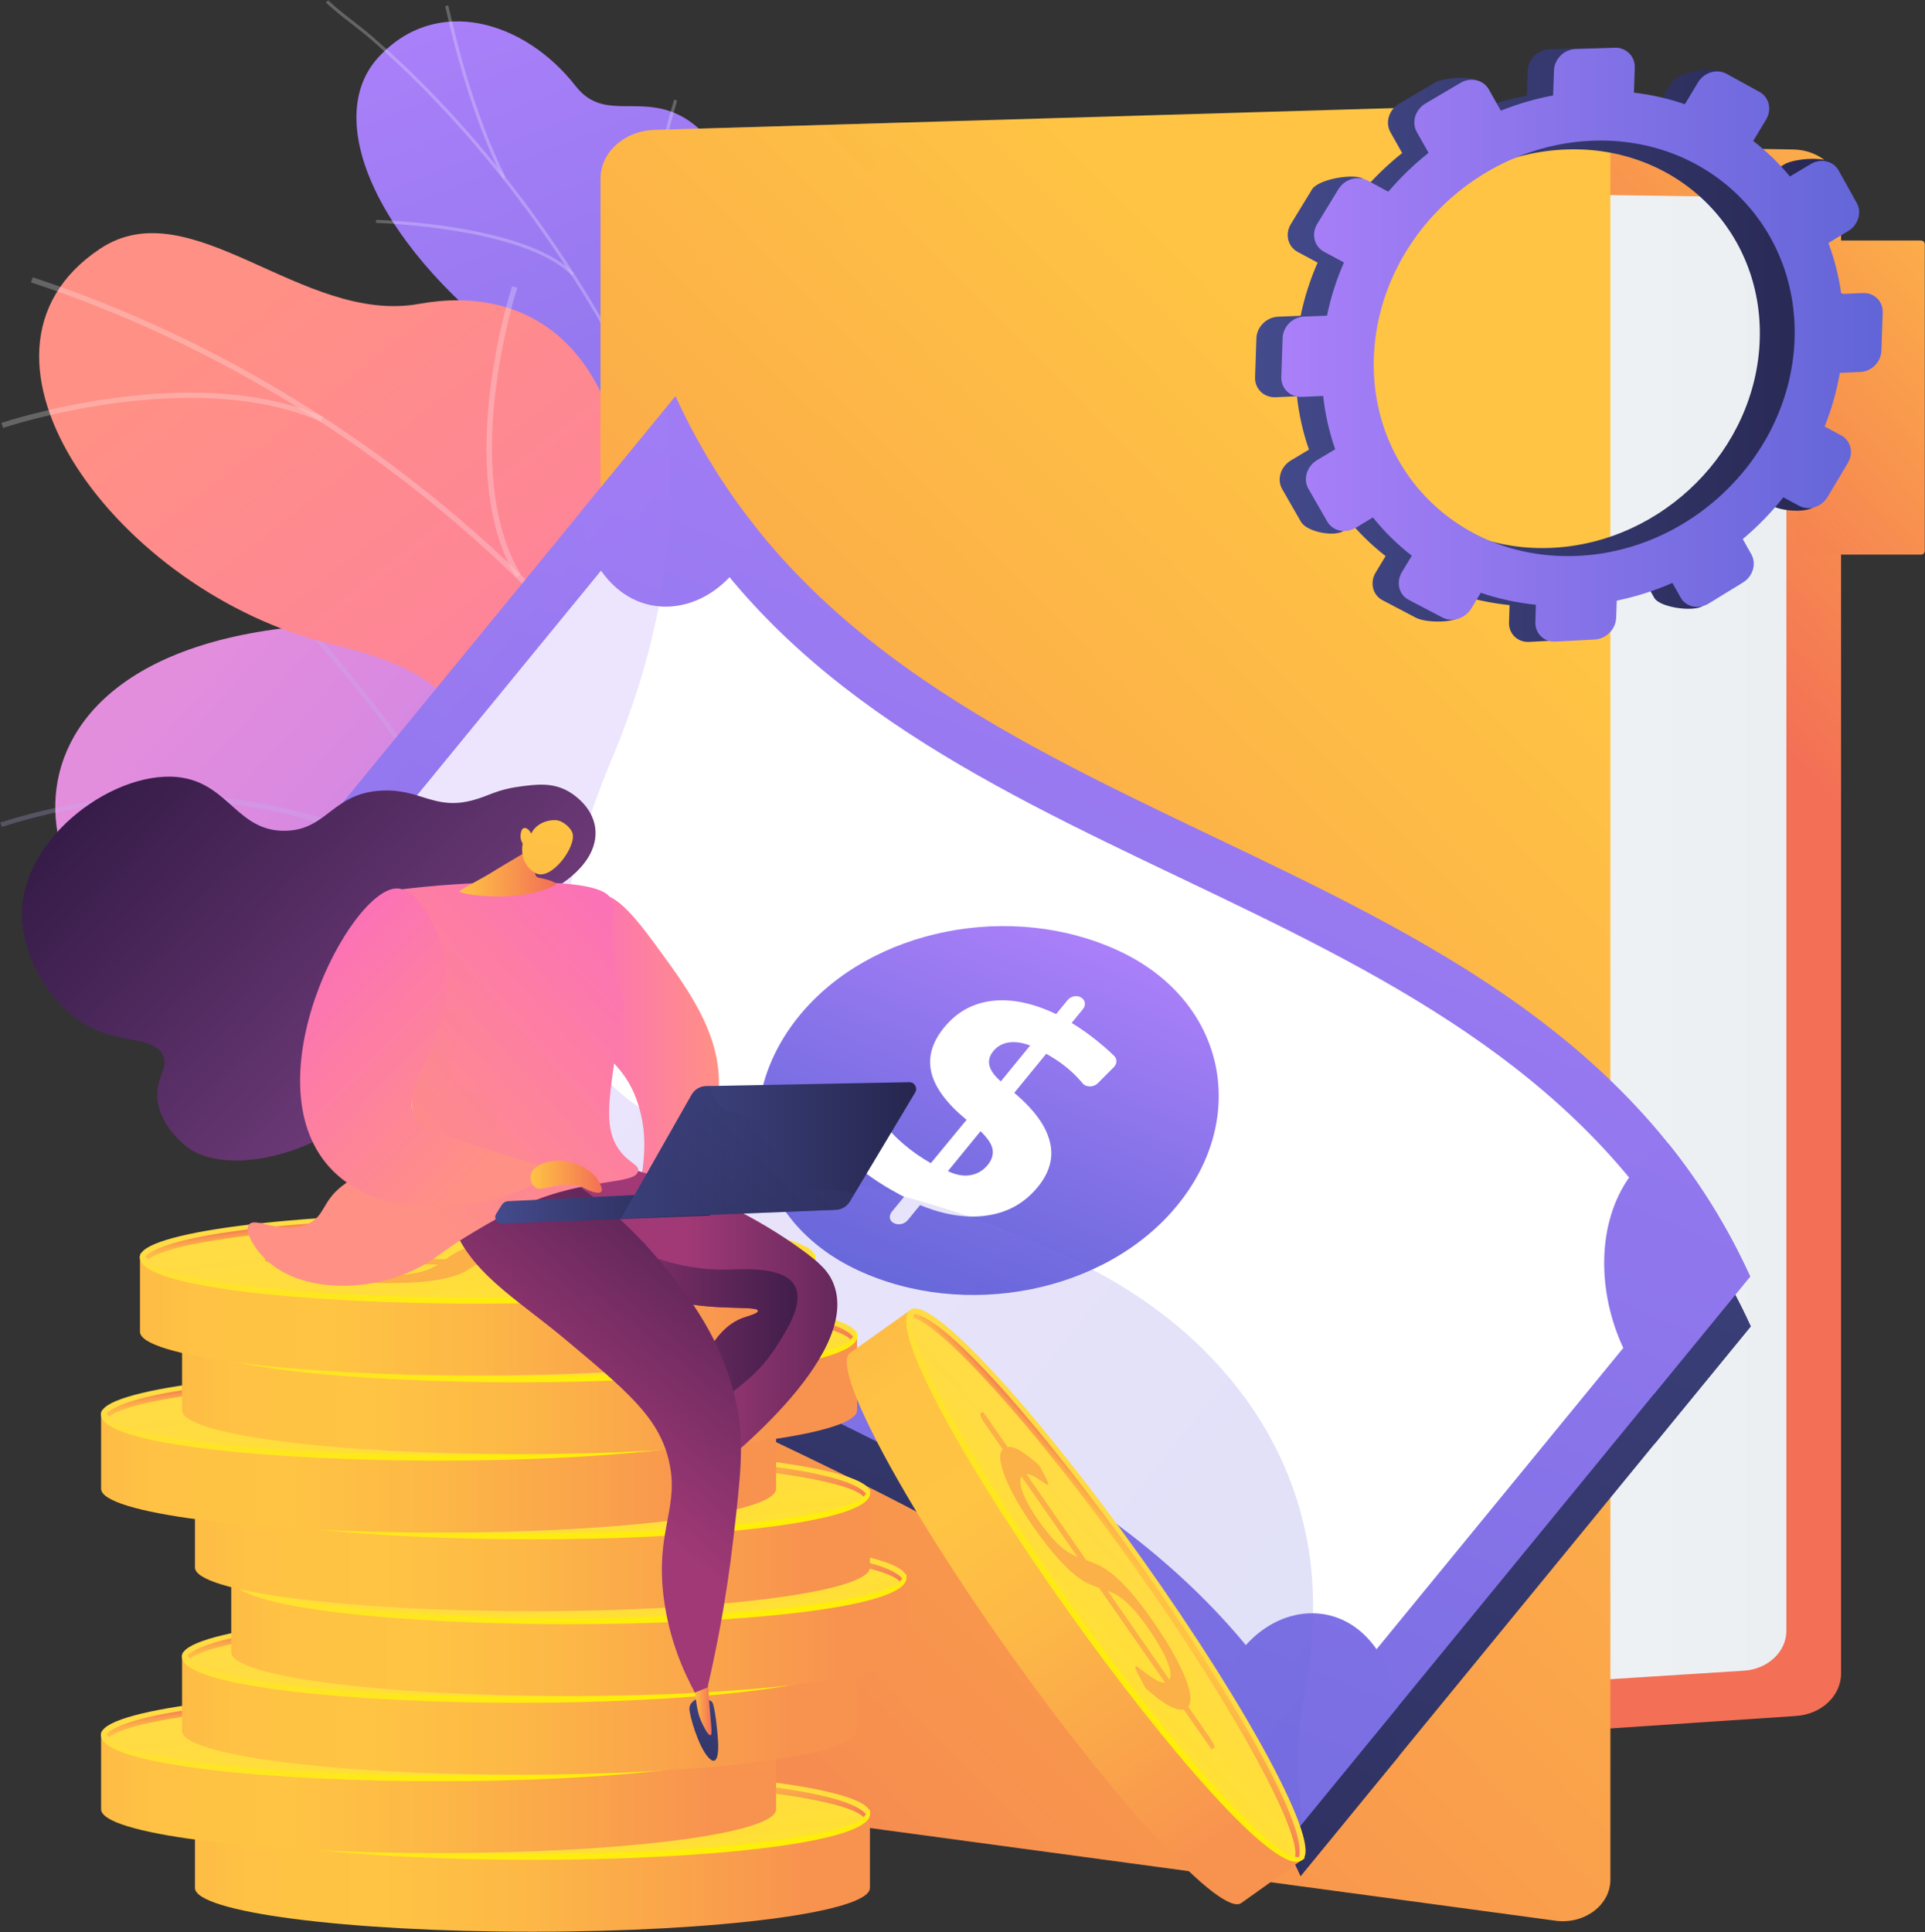
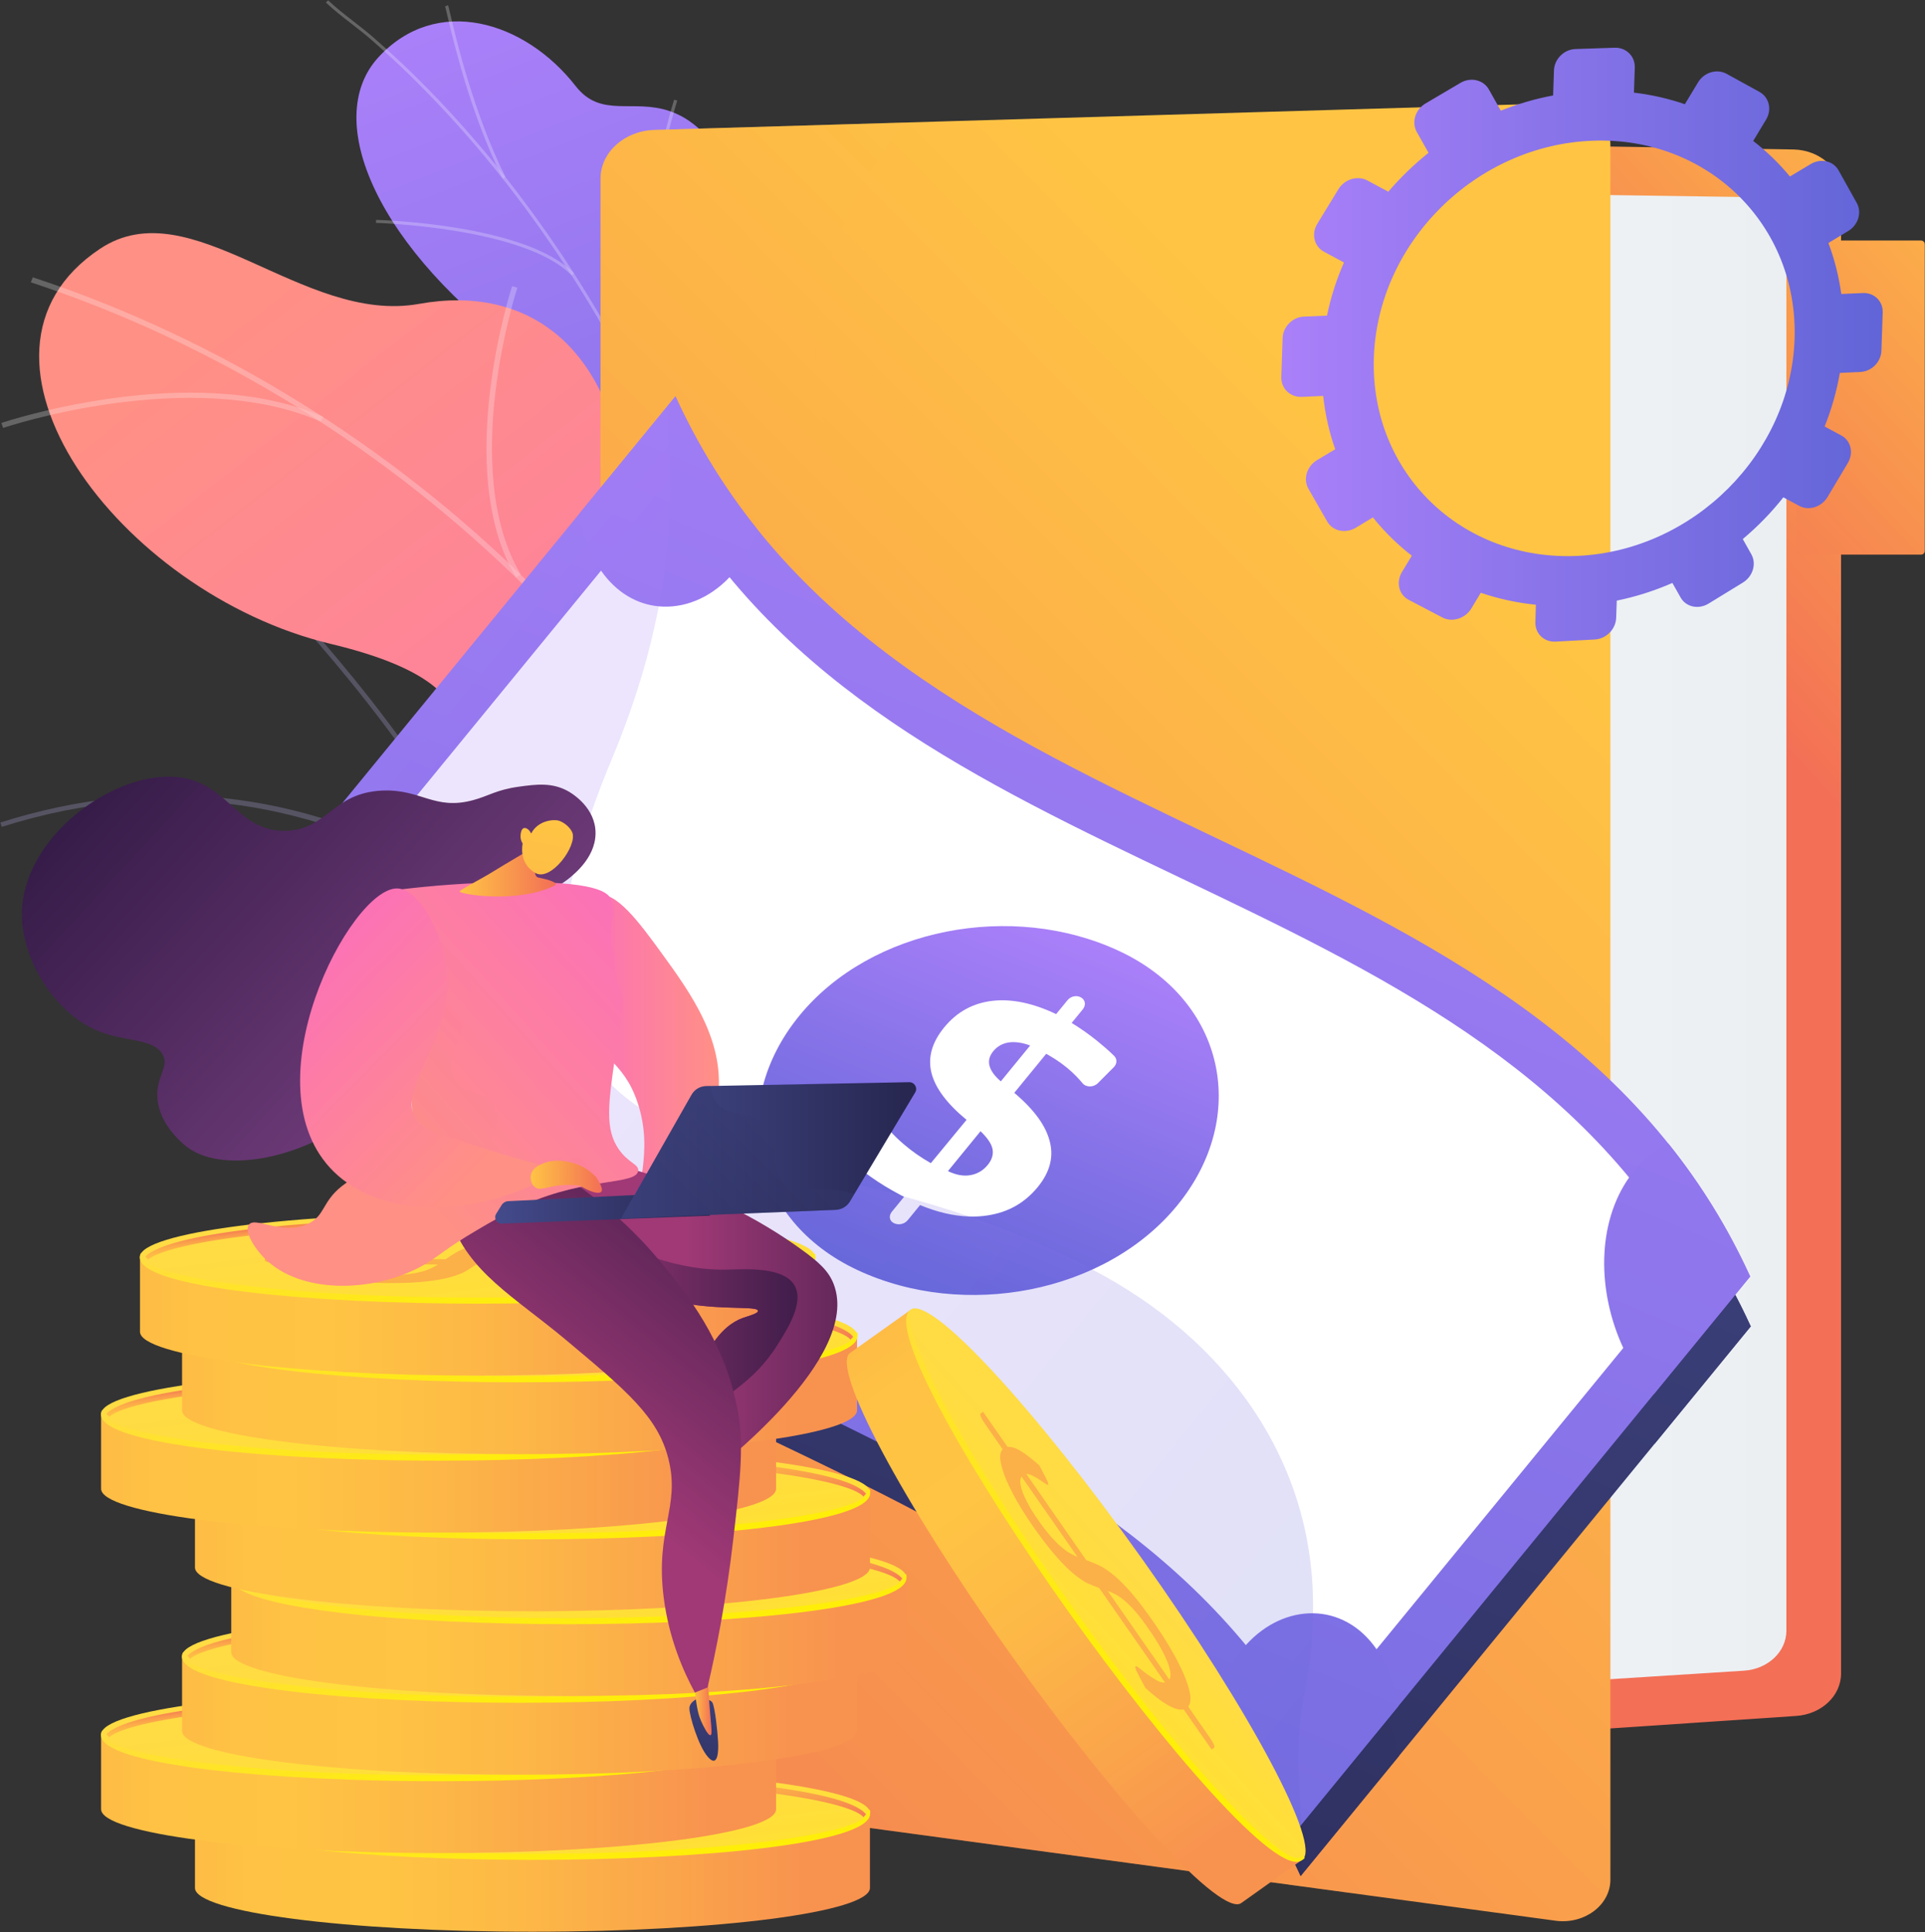
<svg xmlns="http://www.w3.org/2000/svg" width="2658" height="2668" viewBox="0 0 2658 2668" fill="none">
  <rect x="0" y="0" width="2658" height="2668" fill="#333333" stroke="none" />
-   <path d="M1507.4 2245.8L1245.3 2389C1245.3 2389 1122.5 2281.5 1134.9 2151.5C1160.2 1886.3 926.2 1882.7 828.4 1866.5C680.9 1842.1 578.3 1762.5 665.5 1626.9C764.2 1473.4 528.8 1337 284.9 1332C46.3 1327 -82.6 899.9 434.9 863.3C743.9 841.4 848.4 1124.7 935.2 1255.2C1022 1385.7 1231.9 1285.7 1253.6 1491.2C1272.1 1666.7 1215.9 1832.8 1356 1883.9C1496 1934.8 1565.2 2040.1 1507.4 2245.8Z" fill="url(#paint0_linear)" />
  <g opacity="0.5">
    <path opacity="0.5" d="M1407.2 2332.1L1401.2 2334.1C1400 2330.4 1276.1 1959.5 1042.5 1628.9C827.3 1324.3 472.1 992.6 2.4 1141.7L0.5 1135.7C209.6 1069.3 413.8 1091 607.3 1200.3C761.9 1287.6 910.1 1430.6 1047.8 1625.4C1281.9 1956.7 1406 2328.4 1407.2 2332.1Z" fill="#BEB8F2" />
    <path opacity="0.5" d="M686.2 1249.4L680.3 1251.7C603.2 1056.5 391.8 835 389.6 832.7L394.1 828.3C396.3 830.6 608.6 1053.1 686.2 1249.4Z" fill="#BEB8F2" />
    <path opacity="0.5" d="M555.2 1180.2C305.5 1165.9 161.9 1316.7 160.5 1318.2L155.9 1313.9C157.3 1312.3 302.8 1159.4 555.6 1173.9L555.2 1180.2Z" fill="#BEB8F2" />
    <path opacity="0.5" d="M1183.5 1853.3C979.1 1626.2 589.3 1756.1 585.7 1757.7L582.8 1752.1C586.3 1750.2 982 1620 1188.2 1849.1L1183.5 1853.3Z" fill="#BEB8F2" />
    <path opacity="0.5" d="M1124.8 1741.9L1118.8 1743.7C1062.1 1557.2 1180.8 1342.7 1182.1 1340.5L1187.6 1343.6C1186.3 1345.7 1068.9 1558 1124.8 1741.9Z" fill="#BEB8F2" />
    <path opacity="0.5" d="M1380.5 2276.1C1317 2178.9 1128.2 2177.7 1126.3 2177.7V2171.4C1134.2 2171.4 1320.5 2172.6 1385.8 2272.6L1380.5 2276.1Z" fill="#BEB8F2" />
    <path opacity="0.5" d="M1352.3 2187.9L1346.3 2189.9C1316.5 2103.1 1388.2 1949.1 1411.7 1898.5C1415 1891.3 1417.9 1885.2 1418.2 1884L1424.3 1885.4C1423.9 1887.1 1422 1891.2 1417.4 1901.2C1394.2 1951.3 1323.3 2103.5 1352.3 2187.9Z" fill="#BEB8F2" />
  </g>
  <path d="M958.1 1226.3C924.3 1284.8 948.5 1345.7 973 1387C979.5 1387.3 983.1 1389.1 989.6 1390.9C1047.9 1406.7 1076.1 1401 1135.9 1407.5C1148.8 1408.9 1187.9 1401.5 1203.6 1397.4L1232.9 1389.4C1232.9 1389.4 1293.7 1246.2 1216.5 1202.9C1139.3 1159.5 1179.8 1016.3 1191.9 937.7C1199.3 889.5 1187.3 865 1187.1 846.9C1185.8 654.6 1246.6 600.9 1207.8 538.6C1165 469.9 1078.7 515.7 1028.1 443.4C971 361.7 1042.7 248.5 971.4 183.3C959.2 172.1 946.3 161 925.5 153.7C874 135.7 830 163.9 794.9 118.9C724.5 28.6 602.6 -7.8 522.6 79C443.6 164.7 520.2 344.6 730.8 495.3C868.5 619.5 868.4 655 851 740.8C838.8 800.9 766.1 955.8 850 1022.3C934 1088.7 996.8 1159.4 958.1 1226.3Z" fill="url(#paint1_linear)" />
  <g opacity="0.5">
    <path opacity="0.5" d="M1104.5 1408.4L1108.9 1408.1C1107.3 1383.7 1105.4 1359 1103.1 1334.9C1086.6 1156.2 1052.7 985.8 1002.4 828.3C959.7 694.8 904.7 568.8 838.8 453.7C785.8 361.1 725.5 275.1 659.6 197.9C613.3 143.7 564.7 94.4 515.2 51.4C506.6 43.9 497.3 36.7 488.3 29.7C476.3 20.4 464 10.8 453.1 0.5L449.9 3.4C461 13.9 473.4 23.6 485.5 32.9C494.4 39.8 503.7 47 512.2 54.4C561.6 97.3 610 146.4 656.2 200.5C721.9 277.4 782.1 363.3 835 455.7C900.8 570.6 955.7 696.4 998.3 829.6C1048.6 986.8 1082.4 1157 1098.9 1335.4C1101 1359.4 1102.9 1384 1104.5 1408.4Z" fill="#FCFDFE" />
    <path opacity="0.5" d="M908.8 598.8L912.9 597.2C843.1 434.1 934.2 141.7 935.1 138.8L930.8 137.7C929.9 140.7 838.4 434.4 908.8 598.8Z" fill="#FCFDFE" />
    <path opacity="0.5" d="M1060.5 1071.7L1064.8 1070.6C1031.5 954.4 806.7 856.6 804.5 855.6L802.6 859.3C804.8 860.3 1027.7 957.3 1060.5 1071.7Z" fill="#FCFDFE" />
    <path opacity="0.5" d="M1073.2 1139.3L1077.6 1138.9C1070.7 1060.4 1106.6 949 1178.7 825.4C1182.3 819.2 1182.3 819.2 1182.3 818.4L1177.9 818.8L1180.1 818.6L1178 818C1177.8 818.4 1176.4 820.8 1174.9 823.5C1102.3 947.8 1066.3 1060 1073.2 1139.3Z" fill="#FCFDFE" />
    <path opacity="0.5" d="M1100.9 1363.8L1105 1362.2C1071 1281.8 938.7 1245.3 937.3 1244.9L936 1248.9C937.4 1249.3 1067.7 1285.3 1100.9 1363.8Z" fill="#FCFDFE" />
    <path opacity="0.5" d="M1111.2 1409C1132.5 1341.4 1175.4 1276.9 1242.2 1211.7L1239 1208.9C1171.7 1274.5 1128.5 1339.6 1107 1407.9L1111.2 1409Z" fill="#FCFDFE" />
    <path opacity="0.5" d="M694.1 246.4L698.1 244.6C653.8 156 629.6 53 621.7 19.2C619.8 11 619.1 8.1 618.7 7.2L614.6 8.8C614.9 9.5 616 14.2 617.4 20.2C625.4 54.2 649.6 157.5 694.1 246.4Z" fill="#FCFDFE" />
    <path opacity="0.5" d="M789.2 380.1L792.5 377.3C726.2 309.8 527.7 303.8 519.3 303.6L519.1 307.7C521.2 307.8 724.2 313.9 789.2 380.1Z" fill="#FCFDFE" />
  </g>
  <path d="M1107.7 1856.1C1122.6 1852.4 1095.7 1776.4 1128.1 1671.4C1136.2 1645.2 1170.4 1499 1282 1482C1303.7 1478.7 1325.3 1475.4 1347 1472.1C1360.1 1421.1 1362.9 1370.6 1294.7 1359.5C1188.8 1342.3 1168.9 1171.3 1191 1107.4C1218.3 1028.3 1277.8 843.1 1114.7 814C978.9 789.8 885.3 800.8 859.7 641.2C834.1 481.6 731.3 392.1 578.4 419.6C417.5 448.5 263.9 259.8 138.1 343.5C-80.9 489.3 164.5 819 456.2 888.9C747.8 958.8 596.3 1073.5 602.1 1205.8C603.3 1218.1 606.2 1237 613.8 1258.6C660.7 1392 806.4 1399.1 921.8 1499.4C1079 1636.4 1082.6 1862.2 1107.7 1856.1Z" fill="url(#paint2_linear)" />
  <g opacity="0.5">
    <path opacity="0.5" d="M1146.6 1482.7L1153.9 1480.4C988.8 974.9 564 554.4 45.3 382.9L42.6 389.8C559.2 560.5 982.2 979.3 1146.6 1482.7Z" fill="#FCFDFE" />
    <path opacity="0.5" d="M1031.5 1215L1039.1 1214.1C1017.2 1006.2 1188.1 821.6 1189.9 819.8L1184.2 815C1182.5 816.9 1009.2 1003.8 1031.5 1215Z" fill="#FCFDFE" />
    <path opacity="0.5" d="M1113.5 1390.6L1119.9 1386.4C994.6 1213.5 587.2 1235.6 583.1 1235.9L583.4 1243.2C587.4 1242.8 990.6 1221 1113.5 1390.6Z" fill="#FCFDFE" />
    <path opacity="0.5" d="M712.5 797.1L719.2 793.4C632.7 648.4 713.6 399.7 714.4 397.2L707.1 395.2C706.3 397.6 624.4 649.4 712.5 797.1Z" fill="#FCFDFE" />
    <path opacity="0.5" d="M442.9 582.1L446.3 575.5C264.3 496.2 4.5 583.1 1.9 584L4.3 590.9C6.9 589.9 263.7 504 442.9 582.1Z" fill="#FCFDFE" />
  </g>
  <path d="M925.9 181.7V2473.6L2479.5 2369.3C2514.8 2367.2 2542.1 2341.6 2542.1 2310.7V265.1C2542.1 233.3 2513.1 207.3 2476.7 206.4L925.9 181.7Z" fill="url(#paint3_linear)" />
  <path d="M847 249.4V2405.7L2407.7 2306.8C2440.9 2304.8 2466.6 2280.7 2466.6 2251.7V327.2C2466.6 297.3 2439.3 272.8 2405 272L847 249.4Z" fill="url(#paint4_linear)" />
  <path d="M2652.5 765.8H2479.9V332.1H2652.5C2655.4 332.1 2657.7 334.4 2657.7 337.3V760.6C2657.7 763.5 2655.4 765.8 2652.5 765.8Z" fill="url(#paint5_linear)" />
  <path d="M829.2 246.7V2416C829.2 2449.2 856.9 2477.4 894.5 2482.5L2149.4 2652.2C2188.8 2656.6 2223.6 2629.9 2223.6 2595.3V199.8C2223.6 167.5 2193.1 141.6 2156.1 142.4L903.7 179.4C862.2 180.7 829.2 210.4 829.2 246.7Z" fill="url(#paint6_linear)" />
  <path opacity="0.3" d="M1412.4 1983.4C1394.3 1730.1 1574.2 1669.6 1543.9 1374C1500 946 1095.1 803.1 1128.7 450.9C1139.2 340.9 1189 246.3 1248.7 169.2L903.7 179.4C862.1 180.6 829.2 210.4 829.2 246.6V2415.9C829.2 2449.1 856.9 2477.3 894.5 2482.4L1861.3 2613.1C1524 2370 1424.6 2154.4 1412.4 1983.4Z" fill="url(#paint7_linear)" />
  <path d="M2417.4 1831.4C2210.2 2084.4 2003 2337.3 1795.9 2590.3C1500.1 1942.4 607.7 2023 311.9 1375.1C519.1 1122.1 726.3 869.2 933.4 616.2C1229.2 1264.1 2121.6 1183.5 2417.4 1831.4Z" fill="url(#paint8_linear)" />
  <path d="M1805.8 2462.9C1492.2 1913.6 708.1 1938.8 394.5 1389.4C570.8 1174.1 747.2 958.8 923.5 743.5C1237.1 1292.8 2021.2 1267.6 2334.8 1817C2158.5 2032.3 1982.1 2247.6 1805.8 2462.9Z" fill="url(#paint9_linear)" />
  <path d="M1015.7 857.3C1013.4 860.1 1011.2 862.6 1008.7 865.2C1008.5 865.4 1008.3 865.6 1008.1 865.9C980.101 895.4 944.501 909.3 910.301 906.1C880.501 903.3 851.901 887.3 830.701 856.8C827.601 852.4 824.701 847.5 822.001 842.5C811.601 823.4 804.601 801.5 800.701 778.2C844.901 724.2 889.201 670.1 933.401 616.1C964.801 685 1003 745.6 1046.5 799.8C1040.9 819.4 1029.7 840.3 1015.7 857.3Z" fill="url(#paint10_linear)" />
  <path d="M474.401 1518.3C459.901 1536.1 443.8 1547.9 424.4 1557.9C381.2 1504 343.3 1443.6 312 1375.1C357.3 1319.8 402.6 1264.5 447.8 1209.3C460.3 1222 472.1 1238.1 482.5 1257.2C485.3 1262.2 487.9 1267.4 490.3 1272.7C526.7 1350.9 527.2 1447 479.8 1511.4C479.6 1511.6 479.401 1511.9 479.201 1512.2C477.701 1514.1 476.001 1516.3 474.401 1518.3Z" fill="url(#paint11_linear)" />
  <path d="M2417.4 1831.4C2373.2 1885.4 2328.9 1939.5 2284.7 1993.5C2272.2 1980.8 2260.4 1964.7 2250 1945.6C2247.2 1940.5 2244.6 1935.4 2242.2 1930.1C2206.2 1852.7 2205.1 1758 2251 1693.6C2253.1 1690.6 2255 1688.1 2257.3 1685.3C2271.3 1668.3 2288.4 1654.4 2304.3 1647.7C2347.8 1701.9 2385.9 1762.6 2417.4 1831.4Z" fill="url(#paint12_linear)" />
  <path d="M1931.7 2424.5C1886.4 2479.8 1841.1 2535.1 1795.9 2590.3C1764.6 2521.8 1726.7 2461.4 1683.5 2407.5C1691.8 2383.6 1701.4 2364.1 1716 2346.3C1717.6 2344.3 1719.4 2342.2 1721.1 2340.3C1721.3 2340.1 1721.5 2339.8 1721.7 2339.6C1747.9 2310.9 1781.1 2296 1813.7 2296.4C1846.4 2296.8 1878.4 2312.7 1901.5 2346C1904.6 2350.4 1907.6 2355.1 1910.3 2360.2C1920.7 2379.4 1927.8 2401.2 1931.7 2424.5Z" fill="url(#paint13_linear)" />
  <path d="M1626.1 1733.4C1526.9 1854.5 1332 1891.3 1184.9 1822.6C1037.8 1753.9 1004.5 1593.4 1104.6 1471.1C1203.8 1350 1398.7 1313.2 1545.8 1381.9C1692.9 1450.6 1726.2 1611.2 1626.1 1733.4Z" fill="url(#paint14_linear)" />
  <path d="M1450.6 1646.1C1445.5 1624.9 1431 1603 1401.3 1577.8C1416 1559.8 1430.7 1541.9 1445.4 1523.9C1446.6 1524.6 1447.9 1525.3 1449.1 1526C1461.1 1532.9 1472 1540.8 1481 1549.2C1486.2 1554 1491.1 1559.2 1495.5 1564.5C1500.4 1570.5 1510.8 1570.4 1516.7 1564.5C1524.1 1557.1 1531.5 1549.7 1538.8 1542.3C1543.4 1537.6 1543.5 1531 1539.1 1526.7C1531.8 1519.5 1523.5 1512.4 1515.5 1505.9C1504.5 1497.1 1493 1488.9 1480.5 1481.3C1485.6 1475 1490.8 1468.7 1495.9 1462.5C1500.4 1457 1499.7 1449.8 1493.6 1446.2C1487.5 1442.6 1479.4 1444.3 1474.8 1449.9C1469.6 1456.3 1464.3 1462.7 1459.1 1469.1C1427.4 1454 1397.8 1447.7 1371.1 1450.8C1344.2 1453.9 1322 1466.1 1304.5 1487.5C1287.6 1508.1 1281.7 1529 1286.9 1550.1C1292.1 1571.1 1308.3 1592.8 1335.4 1615.1C1319 1635 1302.5 1655 1286.1 1674.9C1272.5 1667.2 1260 1658.5 1248.6 1648.7C1241.3 1642.5 1234.5 1635.8 1228.1 1628.7C1222.7 1622.6 1211.7 1622.6 1205.6 1628.8C1196.2 1638.4 1186.9 1648 1177.5 1657.6C1172.8 1662.4 1173 1669.1 1177.7 1673.4C1185.5 1680.5 1194 1687.3 1203 1693.7C1215.2 1702.4 1229 1710.8 1243.7 1718.6C1245.5 1719.5 1247.3 1720.5 1249.1 1721.4C1243.5 1728.2 1237.9 1735.1 1232.3 1741.9C1227.8 1747.4 1228.5 1754.5 1235 1757.7C1235.1 1757.7 1235.1 1757.8 1235.2 1757.8C1241.7 1760.9 1249.7 1759.1 1254.2 1753.6C1259.9 1746.7 1265.5 1739.8 1271.2 1732.8C1294.7 1742.5 1317.2 1747.8 1338.2 1748.5C1347.3 1748.9 1356.3 1748.4 1364.9 1747C1393.3 1742.6 1416 1729.5 1433.7 1707.9C1450.1 1687.8 1455.6 1667.2 1450.6 1646.1ZM1354.7 1630.8C1363.5 1639.3 1369.7 1647.7 1371.2 1655.2C1372.7 1662.6 1370.6 1670 1364.7 1677.3C1358.2 1685.3 1350 1689.9 1340.5 1691.5C1331 1693.1 1321 1691.3 1309.7 1685.9C1324.7 1667.4 1339.7 1649.1 1354.7 1630.8ZM1366.9 1540.1C1365.2 1533.3 1367 1526.7 1372.2 1520.3C1377.8 1513.5 1385 1509.5 1393.9 1508.2C1402.8 1506.9 1413.6 1508.8 1423.1 1512.5C1409.6 1529 1396.1 1545.5 1382.6 1562C1373.5 1554 1368.6 1546.9 1366.9 1540.1Z" fill="url(#paint15_linear)" />
  <path opacity="0.2" d="M1797.9 2587.9C1797.2 2588.7 1796.6 2589.5 1795.9 2590.4C1500.1 1942.4 607.7 2023 311.9 1375.1C514.7 1127.5 717.5 879.9 920.3 632.2C924.3 668 926.8 706.7 926.3 748.5C925.7 796.7 921.3 849 910.3 906.1C898.1 969.6 878 1039 845.9 1116C686.9 1496.5 823.2 1604.9 1052.6 1669.4C1113.4 1687.1 1180.4 1702.4 1248.4 1720.9C1278.3 1729.1 1308.5 1738.2 1338.5 1748.4C1397.2 1768.4 1455.1 1792.6 1508.9 1821.8C1692.9 1917.5 1818 2086.5 1813.6 2296.4C1813.3 2334.9 1809 2374.1 1800.7 2413.5C1798.5 2423.8 1796.9 2434.5 1795.8 2445.8C1791.6 2486.8 1793.6 2534.3 1797.9 2587.9Z" fill="url(#paint16_linear)" />
  <path d="M2416.6 1762.5C2209.4 2015.5 2002.2 2268.4 1795.1 2521.4C1499.3 1873.5 606.9 1954.1 311.2 1306.1C518.4 1053.1 725.6 800.2 932.7 547.2C1228.4 1195.2 2120.9 1114.6 2416.6 1762.5Z" fill="url(#paint17_linear)" />
  <path d="M1805 2394C1491.4 1844.7 707.3 1869.9 393.7 1320.5C570 1105.2 746.4 889.9 922.7 674.6C1236.3 1224 2020.4 1198.8 2334 1748.1C2157.7 1963.4 1981.4 2178.7 1805 2394Z" fill="white" />
  <path d="M1014.9 788.4C1012.6 791.2 1010.4 793.7 1007.9 796.3C1007.7 796.5 1007.5 796.7 1007.3 797C979.3 826.5 943.7 840.4 909.5 837.2C879.7 834.4 851.1 818.4 829.9 787.9C826.8 783.5 823.9 778.6 821.2 773.6C810.8 754.5 803.8 732.6 799.9 709.3C844.1 655.3 888.4 601.2 932.6 547.2C964 616.1 1002.2 676.7 1045.7 730.9C1040.2 750.5 1028.9 771.4 1014.9 788.4Z" fill="url(#paint18_linear)" />
  <path d="M473.6 1449.4C459.1 1467.2 443 1479 423.6 1489C380.4 1435.1 342.5 1374.7 311.2 1306.2C356.5 1250.9 401.8 1195.6 447 1140.4C459.5 1153.1 471.3 1169.2 481.7 1188.3C484.5 1193.3 487.1 1198.5 489.5 1203.8C525.9 1282 526.4 1378.1 479 1442.5C478.8 1442.7 478.6 1443 478.4 1443.3C477 1445.2 475.2 1447.4 473.6 1449.4Z" fill="url(#paint19_linear)" />
  <path d="M2416.6 1762.5C2372.4 1816.5 2328.1 1870.6 2283.9 1924.6C2271.4 1911.9 2259.6 1895.8 2249.2 1876.7C2246.4 1871.6 2243.8 1866.5 2241.4 1861.2C2205.4 1783.8 2204.3 1689.1 2250.2 1624.7C2252.3 1621.7 2254.2 1619.2 2256.5 1616.4C2270.5 1599.4 2287.6 1585.5 2303.5 1578.8C2347 1633 2385.2 1693.7 2416.6 1762.5Z" fill="url(#paint20_linear)" />
  <path d="M1930.9 2355.6C1885.6 2410.9 1840.3 2466.2 1795.1 2521.4C1763.8 2452.9 1725.9 2392.5 1682.7 2338.6C1691 2314.7 1700.6 2295.2 1715.2 2277.4C1716.8 2275.4 1718.6 2273.3 1720.3 2271.4C1720.5 2271.2 1720.7 2270.9 1720.9 2270.7C1747.1 2242 1780.3 2227.1 1812.9 2227.5C1845.6 2227.9 1877.6 2243.8 1900.7 2277.1C1903.8 2281.5 1906.8 2286.2 1909.5 2291.3C1920 2310.5 1927 2332.3 1930.9 2355.6Z" fill="url(#paint21_linear)" />
  <path d="M1625.4 1664.5C1526.2 1785.6 1331.3 1822.4 1184.2 1753.7C1037.1 1685 1003.8 1524.5 1103.9 1402.2C1203.1 1281.1 1398 1244.3 1545.1 1313C1692.2 1381.7 1725.5 1542.3 1625.4 1664.5Z" fill="url(#paint22_linear)" />
  <path d="M1449.8 1577.2C1444.7 1556 1430.2 1534.1 1400.5 1508.9C1415.2 1490.9 1429.9 1473 1444.6 1455C1445.8 1455.7 1447.1 1456.4 1448.3 1457.1C1460.3 1464 1471.2 1471.9 1480.2 1480.3C1485.4 1485.1 1490.3 1490.3 1494.7 1495.6C1499.6 1501.6 1510 1501.5 1515.9 1495.6C1523.3 1488.2 1530.7 1480.8 1538 1473.4C1542.6 1468.7 1542.7 1462.1 1538.3 1457.8C1531 1450.6 1522.7 1443.5 1514.7 1437C1503.7 1428.2 1492.2 1420 1479.7 1412.4C1484.8 1406.1 1490 1399.8 1495.1 1393.6C1499.6 1388.1 1498.9 1380.9 1492.8 1377.3C1486.7 1373.7 1478.6 1375.4 1474 1381C1468.8 1387.4 1463.5 1393.8 1458.3 1400.2C1426.6 1385.1 1397 1378.8 1370.3 1381.9C1343.4 1385 1321.2 1397.2 1303.7 1418.6C1286.8 1439.2 1280.9 1460.1 1286.1 1481.2C1291.3 1502.2 1307.5 1523.9 1334.6 1546.2C1318.2 1566.1 1301.7 1586.1 1285.3 1606C1271.7 1598.3 1259.2 1589.6 1247.8 1579.8C1240.5 1573.6 1233.7 1566.9 1227.3 1559.8C1221.9 1553.7 1210.9 1553.7 1204.8 1559.9C1195.4 1569.5 1186.1 1579.1 1176.7 1588.7C1172 1593.5 1172.2 1600.2 1176.9 1604.5C1184.7 1611.6 1193.2 1618.4 1202.2 1624.8C1214.4 1633.5 1228.2 1641.9 1242.9 1649.7C1244.7 1650.6 1246.5 1651.6 1248.3 1652.5C1242.7 1659.3 1237.1 1666.2 1231.5 1673C1227 1678.5 1227.7 1685.6 1234.2 1688.8C1234.3 1688.8 1234.3 1688.9 1234.4 1688.9C1240.9 1692 1248.9 1690.2 1253.4 1684.7C1259.1 1677.8 1264.7 1670.9 1270.4 1663.9C1293.9 1673.6 1316.4 1678.9 1337.4 1679.6C1346.5 1680 1355.5 1679.5 1364.1 1678.1C1392.5 1673.7 1415.2 1660.6 1432.9 1639C1449.4 1618.9 1454.9 1598.3 1449.8 1577.2ZM1353.9 1561.9C1362.7 1570.4 1368.9 1578.8 1370.4 1586.3C1371.9 1593.7 1369.8 1601.1 1363.9 1608.4C1357.4 1616.4 1349.2 1621 1339.7 1622.6C1330.2 1624.2 1320.2 1622.4 1308.9 1617C1323.9 1598.5 1338.9 1580.2 1353.9 1561.9ZM1366.2 1471.2C1364.5 1464.4 1366.3 1457.8 1371.5 1451.4C1377.1 1444.6 1384.3 1440.6 1393.2 1439.3C1402.1 1438 1412.9 1439.9 1422.4 1443.6C1408.9 1460.1 1395.4 1476.6 1381.9 1493.1C1372.7 1485.1 1367.9 1478 1366.2 1471.2Z" fill="white" />
  <path opacity="0.2" d="M1797.1 2519C1796.4 2519.8 1795.8 2520.6 1795.1 2521.5C1499.3 1873.6 606.9 1954.2 311.2 1306.2C514 1058.6 716.8 811 919.6 563.3C923.6 599.1 926.1 637.8 925.6 679.6C925 727.8 920.6 780.1 909.6 837.2C897.4 900.7 877.3 970.1 845.2 1047.1C686.2 1427.6 822.5 1536 1051.9 1600.5C1112.7 1618.2 1179.7 1633.5 1247.7 1652C1277.6 1660.2 1307.8 1669.3 1337.8 1679.5C1396.5 1699.5 1454.4 1723.7 1508.2 1752.9C1692.2 1848.6 1817.3 2017.6 1812.9 2227.5C1812.6 2266 1808.3 2305.2 1800 2344.6C1797.8 2354.9 1796.2 2365.6 1795.1 2376.9C1790.9 2417.9 1792.9 2465.4 1797.1 2519Z" fill="url(#paint23_linear)" />
  <path d="M269.2 2503.3V2606.7C269.2 2640.1 477.9 2667.2 735.2 2667.2C992.5 2667.2 1201.2 2640.1 1201.2 2606.7V2503.3H269.2Z" fill="url(#paint24_linear)" />
  <path d="M1201.3 2503.3C1201.3 2536.7 992.6 2563.8 735.3 2563.8C478 2563.8 269.3 2536.7 269.3 2503.3C269.3 2469.9 478 2442.8 735.3 2442.8C992.6 2442.8 1201.3 2469.9 1201.3 2503.3Z" fill="url(#paint25_linear)" />
  <path d="M735.2 2568C507.3 2568 268.9 2546.2 268.9 2504.2C268.9 2501.9 269.7 2497.8 272 2497.8C274.3 2497.8 273.3 2501 273.3 2503.3C273.3 2529.9 463 2559.6 735.2 2559.6C1007.4 2559.6 1197.1 2529.9 1197.1 2503.3C1197.1 2501 1197.5 2498.8 1199.8 2498.8C1202.1 2498.8 1201.5 2501.9 1201.5 2504.2C1201.5 2546.2 963.2 2568 735.2 2568Z" fill="url(#paint26_linear)" />
  <path d="M691.2 2506.7C695.8 2503.5 700.6 2500.4 705.8 2497.3C711 2494.2 717.7 2491.4 725.8 2489C734 2486.5 744.2 2484.5 756.5 2482.9C768.8 2481.3 784.2 2480.5 802.5 2480.4C820.5 2480.3 837.4 2480.9 853.2 2482.1C869 2483.3 882.9 2485.2 894.9 2487.6C906.9 2490.1 916.6 2493.1 924.2 2496.7C931.7 2500.3 936.1 2504.4 937.6 2509.1L990.1 2509.6C993.9 2509.6 997.3 2509.9 1000.2 2510.5C1003.1 2511.1 1004.6 2511.9 1004.6 2512.8V2517.1L937.1 2516.4C934.7 2521.7 928.7 2526.5 919 2530.9C909.4 2535.3 897 2539.1 882 2542.3L857.4 2538.9C855.2 2538.6 853.4 2538.1 852 2537.6C850.6 2537.1 849.9 2536.5 849.9 2535.9C849.9 2535.1 851.8 2534.1 855.6 2533.1C859.4 2532 863.7 2530.7 868.5 2529.1C873.3 2527.5 878 2525.7 882.6 2523.5C887.2 2521.4 890.2 2518.8 891.8 2515.8L732.6 2514.2C728.4 2517.3 723.7 2520.3 718.5 2523.3C713.3 2526.3 706.4 2528.9 697.8 2531.3C689.2 2533.7 678.5 2535.6 665.8 2537.1C653 2538.6 636.9 2539.4 617.5 2539.5C602.9 2539.6 588.7 2539 574.8 2537.8C560.9 2536.6 548.5 2534.9 537.7 2532.5C526.9 2530.2 518.1 2527.2 511.1 2523.8C504.2 2520.3 500.3 2516.4 499.5 2511.9L456.3 2511.5C452.5 2511.5 449.1 2511.2 446.1 2510.6C443.1 2510 441.6 2509.3 441.6 2508.3V2504L500.7 2504.6C503.3 2500 508.7 2496.1 516.8 2492.7C525 2489.3 535 2486.3 546.8 2483.7L566.6 2486.4C572.6 2487.2 575.6 2488.2 575.6 2489.4C575.6 2490 574.4 2490.8 571.9 2491.7C569.4 2492.6 566.4 2493.7 563 2495C559.6 2496.3 556.3 2497.7 553.2 2499.4C550 2501.1 547.6 2503 546 2505.2L691.2 2506.7ZM545.5 2512.6C546.7 2515.4 549.3 2517.9 553.3 2519.9C557.3 2522 562.3 2523.6 568.3 2525C574.3 2526.3 581.1 2527.3 588.5 2527.9C596 2528.5 603.9 2528.8 612.1 2528.8C621.7 2528.8 630 2528.3 637.1 2527.6C644.2 2526.8 650.4 2525.8 655.8 2524.4C661.2 2523.1 665.9 2521.5 669.9 2519.8C673.9 2518 677.4 2516.1 680.7 2514.1L545.5 2512.6ZM892.1 2508.7C890.9 2505.8 888 2503.3 883.5 2501.2C879 2499 873.2 2497.2 866.2 2495.8C859.2 2494.3 851.1 2493.2 841.7 2492.5C832.4 2491.8 822.2 2491.4 810.9 2491.5C800.9 2491.5 792.3 2492 785.1 2492.8C777.9 2493.6 771.7 2494.8 766.4 2496.2C761.1 2497.6 756.6 2499.3 753 2501.2C749.3 2503.1 745.8 2505.1 742.7 2507.3L892.1 2508.7Z" fill="#FCB048" />
  <path d="M735.3 2449.4C527.5 2449.4 311.1 2467.7 276.5 2503.1C277.9 2504.3 279.1 2505.7 280.3 2507.1C309.5 2482.5 488.1 2457.8 735.3 2457.8C988.8 2457.8 1170.3 2483.8 1192.3 2509C1193.4 2507.6 1194.5 2506.3 1195.8 2505.1C1167.2 2468.3 946.8 2449.4 735.3 2449.4Z" fill="url(#paint27_linear)" />
  <path d="M139.6 2394.7V2498.1C139.6 2531.5 348.3 2558.6 605.6 2558.6C863 2558.6 1071.6 2531.5 1071.6 2498.1V2394.7H139.6Z" fill="url(#paint28_linear)" />
  <path d="M1071.7 2394.7C1071.7 2428.1 863 2455.2 605.7 2455.2C348.3 2455.2 139.7 2428.1 139.7 2394.7C139.7 2361.3 348.4 2334.2 605.7 2334.2C863.1 2334.3 1071.7 2361.3 1071.7 2394.7Z" fill="url(#paint29_linear)" />
  <path d="M605.7 2459.4C377.8 2459.4 139.4 2437.6 139.4 2395.6C139.4 2393.3 140.2 2389.2 142.5 2389.2C144.8 2389.2 143.8 2392.4 143.8 2394.7C143.8 2421.3 333.5 2451 605.7 2451C877.9 2451 1067.6 2421.3 1067.6 2394.7C1067.6 2392.4 1068 2390.2 1070.3 2390.2C1072.6 2390.2 1072.1 2393.3 1072.1 2395.6C1072 2437.7 833.6 2459.4 605.7 2459.4Z" fill="url(#paint30_linear)" />
  <path d="M561.6 2398.1C566.2 2394.9 571 2391.8 576.2 2388.7C581.4 2385.6 588.1 2382.8 596.2 2380.4C604.4 2377.9 614.6 2375.9 626.9 2374.3C639.2 2372.7 654.6 2371.9 672.9 2371.8C690.9 2371.7 707.8 2372.3 723.6 2373.5C739.4 2374.7 753.3 2376.6 765.3 2379C777.3 2381.5 787 2384.5 794.6 2388.1C802.1 2391.7 806.5 2395.8 808 2400.5L860.5 2401C864.3 2401 867.7 2401.3 870.6 2401.9C873.5 2402.5 875 2403.3 875 2404.2V2408.5L807.5 2407.9C805.1 2413.2 799.1 2418 789.4 2422.4C779.8 2426.8 767.4 2430.6 752.4 2433.8L727.8 2430.4C725.6 2430.1 723.8 2429.6 722.4 2429.1C721 2428.6 720.3 2428 720.3 2427.4C720.3 2426.6 722.2 2425.6 726 2424.6C729.8 2423.5 734.1 2422.2 738.9 2420.6C743.7 2419 748.4 2417.2 753 2415C757.6 2412.9 760.6 2410.3 762.2 2407.3L603 2405.7C598.8 2408.8 594.1 2411.8 588.9 2414.8C583.7 2417.8 576.8 2420.4 568.2 2422.8C559.6 2425.2 548.9 2427.1 536.2 2428.6C523.4 2430.1 507.3 2430.9 487.9 2431C473.3 2431.1 459.1 2430.5 445.2 2429.3C431.3 2428.1 418.9 2426.4 408.1 2424C397.3 2421.7 388.5 2418.7 381.5 2415.3C374.6 2411.8 370.7 2407.9 369.9 2403.4L326.7 2403C322.9 2403 319.5 2402.7 316.5 2402.1C313.5 2401.5 312 2400.8 312 2399.8V2395.5L371.1 2396.1C373.7 2391.5 379.1 2387.6 387.2 2384.2C395.4 2380.8 405.4 2377.8 417.2 2375.2L437 2377.9C443 2378.7 446 2379.7 446 2380.9C446 2381.5 444.8 2382.3 442.3 2383.2C439.8 2384.1 436.8 2385.2 433.4 2386.5C430 2387.8 426.7 2389.2 423.6 2390.9C420.4 2392.6 418 2394.5 416.4 2396.7L561.6 2398.1ZM415.9 2404C417.1 2406.8 419.7 2409.3 423.7 2411.3C427.7 2413.4 432.7 2415 438.7 2416.4C444.7 2417.7 451.5 2418.7 458.9 2419.3C466.4 2419.9 474.3 2420.2 482.5 2420.2C492.1 2420.2 500.4 2419.7 507.5 2419C514.6 2418.2 520.8 2417.2 526.2 2415.8C531.6 2414.5 536.3 2412.9 540.3 2411.1C544.3 2409.3 547.8 2407.4 551.1 2405.4L415.9 2404ZM762.6 2400.1C761.4 2397.2 758.5 2394.7 754 2392.6C749.5 2390.4 743.7 2388.6 736.7 2387.2C729.7 2385.7 721.6 2384.6 712.2 2383.9C702.9 2383.2 692.7 2382.8 681.4 2382.9C671.4 2382.9 662.8 2383.4 655.6 2384.2C648.4 2385 642.2 2386.2 636.9 2387.6C631.6 2389 627.1 2390.7 623.5 2392.6C619.8 2394.5 616.3 2396.5 613.2 2398.7L762.6 2400.1Z" fill="#FCB048" />
  <path d="M605.7 2340.8C397.9 2340.8 181.5 2359.1 146.9 2394.5C148.3 2395.7 149.5 2397.1 150.7 2398.5C179.9 2373.9 358.5 2349.2 605.7 2349.2C859.2 2349.2 1040.7 2375.2 1062.7 2400.4C1063.8 2399 1064.9 2397.7 1066.2 2396.5C1037.6 2359.8 817.2 2340.8 605.7 2340.8Z" fill="url(#paint31_linear)" />
  <path d="M251.4 2286.5V2389.9C251.4 2423.3 460.1 2450.4 717.4 2450.4C974.8 2450.4 1183.4 2423.3 1183.4 2389.9V2286.5H251.4Z" fill="url(#paint32_linear)" />
  <path d="M1183.5 2286.5C1183.5 2319.9 974.799 2347 717.5 2347C460.1 2347 251.5 2319.9 251.5 2286.5C251.5 2253.1 460.2 2226 717.5 2226C974.799 2226 1183.5 2253.1 1183.5 2286.5Z" fill="url(#paint33_linear)" />
  <path d="M717.5 2351.1C489.6 2351.1 251.2 2329.3 251.2 2287.3C251.2 2285 252 2280.9 254.3 2280.9C256.6 2280.9 255.6 2284.1 255.6 2286.4C255.6 2313 445.3 2342.7 717.5 2342.7C989.7 2342.7 1179.4 2313 1179.4 2286.4C1179.4 2284.1 1179.8 2281.9 1182.1 2281.9C1184.4 2281.9 1183.9 2285 1183.9 2287.3C1183.8 2329.4 945.4 2351.1 717.5 2351.1Z" fill="url(#paint34_linear)" />
  <path d="M673.4 2289.9C678 2286.7 682.8 2283.6 688 2280.5C693.2 2277.4 699.9 2274.6 708 2272.2C716.2 2269.7 726.4 2267.7 738.7 2266.1C751 2264.5 766.4 2263.7 784.7 2263.6C802.7 2263.5 819.6 2264.1 835.4 2265.3C851.2 2266.5 865.1 2268.4 877.1 2270.8C889.1 2273.3 898.8 2276.3 906.4 2279.9C913.9 2283.5 918.3 2287.6 919.8 2292.3L972.3 2292.8C976.1 2292.8 979.5 2293.1 982.4 2293.7C985.3 2294.3 986.8 2295.1 986.8 2296V2300.3L919.3 2299.7C916.9 2305 910.9 2309.8 901.2 2314.2C891.6 2318.6 879.2 2322.4 864.2 2325.6L839.6 2322.2C837.4 2321.9 835.6 2321.4 834.2 2320.9C832.8 2320.4 832.1 2319.8 832.1 2319.2C832.1 2318.4 834 2317.4 837.8 2316.4C841.6 2315.3 845.9 2314 850.7 2312.4C855.5 2310.8 860.2 2309 864.8 2306.8C869.4 2304.7 872.4 2302.1 874 2299.1L714.8 2297.5C710.6 2300.6 705.9 2303.6 700.7 2306.6C695.5 2309.6 688.6 2312.2 680 2314.6C671.4 2317 660.7 2318.9 648 2320.4C635.2 2321.9 619.1 2322.7 599.7 2322.8C585.1 2322.9 570.9 2322.3 557 2321.1C543.1 2319.9 530.7 2318.2 519.9 2315.8C509.1 2313.5 500.3 2310.5 493.3 2307.1C486.4 2303.6 482.5 2299.7 481.7 2295.2L438.5 2294.8C434.7 2294.8 431.3 2294.5 428.3 2293.9C425.3 2293.3 423.8 2292.6 423.8 2291.6V2287.3L482.9 2287.9C485.5 2283.3 490.9 2279.4 499 2276C507.2 2272.6 517.2 2269.6 529 2267L548.8 2269.7C554.8 2270.5 557.8 2271.5 557.8 2272.7C557.8 2273.3 556.6 2274.1 554.1 2275C551.6 2275.9 548.6 2277 545.2 2278.3C541.8 2279.6 538.5 2281 535.4 2282.7C532.2 2284.4 529.8 2286.3 528.2 2288.5L673.4 2289.9ZM527.7 2295.7C528.9 2298.5 531.5 2301 535.5 2303C539.5 2305.1 544.5 2306.7 550.5 2308.1C556.5 2309.4 563.3 2310.4 570.7 2311C578.2 2311.6 586.1 2311.9 594.3 2311.9C603.9 2311.9 612.2 2311.4 619.3 2310.7C626.4 2309.9 632.6 2308.9 638 2307.5C643.4 2306.2 648.1 2304.6 652.1 2302.8C656.1 2301 659.6 2299.1 662.9 2297.1L527.7 2295.7ZM874.3 2291.9C873.1 2289 870.2 2286.5 865.7 2284.4C861.2 2282.2 855.4 2280.4 848.4 2279C841.4 2277.5 833.3 2276.4 823.9 2275.7C814.6 2275 804.4 2274.6 793.1 2274.7C783.1 2274.7 774.5 2275.2 767.3 2276C760.1 2276.8 753.9 2278 748.6 2279.4C743.3 2280.8 738.8 2282.5 735.2 2284.4C731.5 2286.3 728 2288.3 724.9 2290.5L874.3 2291.9Z" fill="#FCB048" />
  <path d="M717.5 2232.5C509.7 2232.5 293.3 2250.8 258.7 2286.2C260.1 2287.4 261.3 2288.8 262.5 2290.2C291.7 2265.6 470.3 2240.9 717.5 2240.9C971 2240.9 1152.5 2266.9 1174.5 2292.1C1175.6 2290.7 1176.7 2289.4 1178 2288.2C1149.4 2251.5 929 2232.5 717.5 2232.5Z" fill="url(#paint35_linear)" />
  <path d="M319.3 2177.9V2281.3C319.3 2314.7 528 2341.8 785.3 2341.8C1042.7 2341.8 1251.3 2314.7 1251.3 2281.3V2177.9H319.3Z" fill="url(#paint36_linear)" />
  <path d="M785.3 2238.4C1042.66 2238.4 1251.3 2211.31 1251.3 2177.9C1251.3 2144.49 1042.66 2117.4 785.3 2117.4C527.935 2117.4 319.3 2144.49 319.3 2177.9C319.3 2211.31 527.935 2238.4 785.3 2238.4Z" fill="url(#paint37_linear)" />
  <path d="M785.3 2242.6C557.4 2242.6 319 2220.8 319 2178.8C319 2176.5 319.8 2172.4 322.1 2172.4C324.4 2172.4 323.4 2175.6 323.4 2177.9C323.4 2204.5 513.1 2234.2 785.3 2234.2C1057.5 2234.2 1247.2 2204.5 1247.2 2177.9C1247.2 2175.6 1247.6 2173.4 1249.9 2173.4C1252.2 2173.4 1251.6 2176.5 1251.6 2178.8C1251.6 2220.8 1013.2 2242.6 785.3 2242.6Z" fill="url(#paint38_linear)" />
  <path d="M741.3 2181.3C745.9 2178.1 750.7 2175 755.9 2171.9C761.1 2168.8 767.8 2166 775.9 2163.6C784.1 2161.1 794.3 2159.1 806.6 2157.5C818.9 2155.9 834.3 2155.1 852.6 2155C870.6 2154.9 887.5 2155.5 903.3 2156.7C919.1 2157.9 933 2159.8 945 2162.2C957 2164.7 966.7 2167.7 974.3 2171.3C981.8 2174.9 986.2 2179 987.7 2183.7L1040.2 2184.2C1044 2184.2 1047.4 2184.5 1050.3 2185.1C1053.2 2185.7 1054.7 2186.5 1054.7 2187.4V2191.7L987.2 2191.1C984.8 2196.4 978.8 2201.2 969.1 2205.6C959.5 2210 947.1 2213.8 932.1 2217L907.5 2213.6C905.3 2213.3 903.5 2212.8 902.1 2212.3C900.7 2211.8 900 2211.2 900 2210.6C900 2209.8 901.9 2208.8 905.7 2207.8C909.5 2206.7 913.8 2205.4 918.6 2203.8C923.4 2202.2 928.1 2200.4 932.7 2198.2C937.3 2196.1 940.3 2193.5 941.9 2190.5L782.7 2188.9C778.5 2192 773.8 2195 768.6 2198C763.4 2201 756.5 2203.6 747.9 2206C739.3 2208.4 728.6 2210.3 715.9 2211.8C703.1 2213.3 687 2214.1 667.6 2214.2C653 2214.3 638.8 2213.7 624.9 2212.5C611 2211.3 598.6 2209.6 587.8 2207.2C577 2204.8 568.2 2201.9 561.2 2198.5C554.3 2195 550.4 2191.1 549.6 2186.6L506.4 2186.2C502.6 2186.2 499.2 2185.9 496.2 2185.3C493.2 2184.7 491.7 2184 491.7 2183V2178.7L550.8 2179.3C553.4 2174.7 558.8 2170.8 566.9 2167.4C575.1 2164 585.1 2161 596.9 2158.4L616.7 2161.1C622.7 2161.9 625.7 2162.9 625.7 2164.1C625.7 2164.7 624.5 2165.5 622 2166.4C619.5 2167.3 616.5 2168.4 613.1 2169.7C609.7 2171 606.4 2172.4 603.3 2174.1C600.1 2175.8 597.7 2177.7 596.1 2179.9L741.3 2181.3ZM595.5 2187.2C596.7 2190 599.3 2192.5 603.3 2194.5C607.3 2196.6 612.3 2198.2 618.3 2199.6C624.3 2200.9 631.1 2201.9 638.5 2202.5C646 2203.1 653.9 2203.4 662.1 2203.4C671.7 2203.4 680 2202.9 687.1 2202.2C694.2 2201.4 700.4 2200.4 705.8 2199C711.2 2197.7 715.9 2196.1 719.9 2194.3C723.9 2192.5 727.4 2190.6 730.7 2188.6L595.5 2187.2ZM942.2 2183.3C941 2180.4 938.1 2177.9 933.6 2175.7C929.1 2173.5 923.3 2171.7 916.3 2170.3C909.3 2168.8 901.2 2167.7 891.8 2167C882.5 2166.3 872.3 2165.9 861 2166C851 2166 842.4 2166.5 835.2 2167.3C828 2168.1 821.8 2169.3 816.5 2170.7C811.2 2172.1 806.7 2173.8 803.1 2175.7C799.4 2177.6 795.9 2179.6 792.8 2181.8L942.2 2183.3Z" fill="#FCB048" />
  <path d="M785.4 2124C577.6 2124 361.2 2142.3 326.6 2177.7C328 2178.9 329.2 2180.3 330.4 2181.7C359.6 2157.1 538.2 2132.4 785.4 2132.4C1038.9 2132.4 1220.4 2158.4 1242.4 2183.6C1243.5 2182.2 1244.6 2180.9 1245.9 2179.7C1217.3 2142.9 996.8 2124 785.4 2124Z" fill="url(#paint39_linear)" />
  <path d="M269.2 2060.8V2164.2C269.2 2197.6 477.9 2224.7 735.2 2224.7C992.5 2224.7 1201.2 2197.6 1201.2 2164.2V2060.8H269.2Z" fill="url(#paint40_linear)" />
  <path d="M1201.3 2060.8C1201.3 2094.2 992.6 2121.3 735.3 2121.3C478 2121.3 269.3 2094.2 269.3 2060.8C269.3 2027.4 478 2000.3 735.3 2000.3C992.6 2000.3 1201.3 2027.4 1201.3 2060.8Z" fill="url(#paint41_linear)" />
  <path d="M735.2 2125.4C507.3 2125.4 268.9 2103.6 268.9 2061.6C268.9 2059.3 269.7 2055.2 272 2055.2C274.3 2055.2 273.3 2058.4 273.3 2060.7C273.3 2087.3 463 2117 735.2 2117C1007.4 2117 1197.1 2087.3 1197.1 2060.7C1197.1 2058.4 1197.5 2056.2 1199.8 2056.2C1202.1 2056.2 1201.5 2059.3 1201.5 2061.6C1201.5 2103.7 963.2 2125.4 735.2 2125.4Z" fill="url(#paint42_linear)" />
  <path d="M691.2 2064.1C695.8 2060.9 700.6 2057.8 705.8 2054.7C711 2051.6 717.7 2048.8 725.8 2046.4C734 2043.9 744.2 2041.9 756.5 2040.3C768.8 2038.7 784.2 2037.9 802.5 2037.8C820.5 2037.7 837.4 2038.3 853.2 2039.5C869 2040.7 882.9 2042.6 894.9 2045C906.9 2047.5 916.6 2050.5 924.2 2054.1C931.7 2057.7 936.1 2061.8 937.6 2066.5L990.1 2067C993.9 2067 997.3 2067.3 1000.2 2067.9C1003.1 2068.5 1004.6 2069.3 1004.6 2070.2V2074.5L937.1 2073.9C934.7 2079.2 928.7 2084 919 2088.4C909.4 2092.8 897 2096.6 882 2099.8L857.4 2096.4C855.2 2096.1 853.4 2095.6 852 2095.1C850.6 2094.6 849.9 2094 849.9 2093.4C849.9 2092.6 851.8 2091.6 855.6 2090.6C859.4 2089.5 863.7 2088.2 868.5 2086.6C873.3 2085 878 2083.2 882.6 2081C887.2 2078.9 890.2 2076.3 891.8 2073.3L732.6 2071.7C728.4 2074.8 723.7 2077.8 718.5 2080.8C713.3 2083.8 706.4 2086.4 697.8 2088.8C689.2 2091.2 678.5 2093.1 665.8 2094.6C653 2096.1 636.9 2096.9 617.5 2097C602.9 2097.1 588.7 2096.5 574.8 2095.3C560.9 2094.1 548.5 2092.4 537.7 2090C526.9 2087.6 518.1 2084.7 511.1 2081.3C504.2 2077.8 500.3 2073.9 499.5 2069.4L456.3 2069C452.5 2069 449.1 2068.7 446.1 2068.1C443.1 2067.5 441.6 2066.8 441.6 2065.8V2061.5L500.7 2062.1C503.3 2057.5 508.7 2053.6 516.8 2050.2C525 2046.8 535 2043.8 546.8 2041.2L566.6 2043.9C572.6 2044.7 575.6 2045.7 575.6 2046.9C575.6 2047.5 574.4 2048.3 571.9 2049.2C569.4 2050.1 566.4 2051.2 563 2052.5C559.6 2053.8 556.3 2055.2 553.2 2056.9C550 2058.6 547.6 2060.5 546 2062.7L691.2 2064.1ZM545.5 2070C546.7 2072.8 549.3 2075.3 553.3 2077.3C557.3 2079.4 562.3 2081 568.3 2082.4C574.3 2083.7 581.1 2084.7 588.5 2085.3C596 2085.9 603.9 2086.2 612.1 2086.2C621.7 2086.2 630 2085.7 637.1 2085C644.2 2084.2 650.4 2083.2 655.8 2081.8C661.2 2080.5 665.9 2078.9 669.9 2077.1C673.9 2075.3 677.4 2073.4 680.7 2071.4L545.5 2070ZM892.1 2066.2C890.9 2063.3 888 2060.8 883.5 2058.6C879 2056.4 873.2 2054.6 866.2 2053.2C859.2 2051.7 851.1 2050.6 841.7 2049.9C832.4 2049.2 822.2 2048.8 810.9 2048.9C800.9 2048.9 792.3 2049.4 785.1 2050.2C777.9 2051 771.7 2052.2 766.4 2053.6C761.1 2055 756.6 2056.7 753 2058.6C749.3 2060.5 745.8 2062.5 742.7 2064.7L892.1 2066.2Z" fill="#FCB048" />
  <path d="M735.3 2006.8C527.5 2006.8 311.1 2025.1 276.5 2060.5C277.9 2061.7 279.1 2063.1 280.3 2064.5C309.5 2039.9 488.1 2015.2 735.3 2015.2C988.8 2015.2 1170.3 2041.2 1192.3 2066.4C1193.4 2065 1194.5 2063.7 1195.8 2062.5C1167.2 2025.8 946.8 2006.8 735.3 2006.8Z" fill="url(#paint43_linear)" />
  <path d="M139.6 1952.2V2055.6C139.6 2089 348.3 2116.1 605.6 2116.1C863 2116.1 1071.6 2089 1071.6 2055.6V1952.2H139.6V1952.2Z" fill="url(#paint44_linear)" />
  <path d="M605.7 2012.7C863.064 2012.7 1071.7 1985.61 1071.7 1952.2C1071.7 1918.79 863.064 1891.7 605.7 1891.7C348.335 1891.7 139.7 1918.79 139.7 1952.2C139.7 1985.61 348.335 2012.7 605.7 2012.7Z" fill="url(#paint45_linear)" />
  <path d="M605.7 2016.8C377.8 2016.8 139.4 1995 139.4 1953C139.4 1950.7 140.2 1946.6 142.5 1946.6C144.8 1946.6 143.8 1949.8 143.8 1952.1C143.8 1978.7 333.5 2008.4 605.7 2008.4C877.9 2008.4 1067.6 1978.7 1067.6 1952.1C1067.6 1949.8 1068 1947.6 1070.3 1947.6C1072.6 1947.6 1072.1 1950.7 1072.1 1953C1072 1995.1 833.6 2016.8 605.7 2016.8Z" fill="url(#paint46_linear)" />
  <path d="M561.6 1955.6C566.2 1952.4 571 1949.3 576.2 1946.2C581.4 1943.1 588.1 1940.3 596.2 1937.9C604.4 1935.4 614.6 1933.4 626.9 1931.8C639.2 1930.2 654.6 1929.4 672.9 1929.3C690.9 1929.2 707.8 1929.8 723.6 1931C739.4 1932.2 753.3 1934.1 765.3 1936.5C777.3 1939 787 1942 794.6 1945.6C802.1 1949.2 806.5 1953.3 808 1958L860.5 1958.5C864.3 1958.5 867.7 1958.8 870.6 1959.4C873.5 1960 875 1960.8 875 1961.7V1966L807.5 1965.3C805.1 1970.6 799.1 1975.4 789.4 1979.8C779.8 1984.2 767.4 1988 752.4 1991.2L727.8 1987.8C725.6 1987.5 723.8 1987 722.4 1986.5C721 1986 720.3 1985.4 720.3 1984.8C720.3 1984 722.2 1983 726 1982C729.8 1980.9 734.1 1979.6 738.9 1978C743.7 1976.4 748.4 1974.6 753 1972.4C757.6 1970.3 760.6 1967.7 762.2 1964.7L603 1963.1C598.8 1966.2 594.1 1969.2 588.9 1972.2C583.7 1975.2 576.8 1977.8 568.2 1980.2C559.6 1982.6 548.9 1984.5 536.2 1986C523.4 1987.5 507.3 1988.3 487.9 1988.4C473.3 1988.5 459.1 1987.9 445.2 1986.7C431.3 1985.5 418.9 1983.8 408.1 1981.4C397.3 1979.1 388.5 1976.1 381.5 1972.7C374.6 1969.2 370.7 1965.3 369.9 1960.8L326.7 1960.4C322.9 1960.4 319.5 1960.1 316.5 1959.5C313.5 1958.9 312 1958.2 312 1957.2V1952.9L371.1 1953.5C373.7 1948.9 379.1 1945 387.2 1941.6C395.4 1938.2 405.4 1935.2 417.2 1932.6L437 1935.3C443 1936.1 446 1937.1 446 1938.3C446 1938.9 444.8 1939.7 442.3 1940.6C439.8 1941.5 436.8 1942.6 433.4 1943.9C430 1945.2 426.7 1946.6 423.6 1948.3C420.4 1950 418 1951.9 416.4 1954.1L561.6 1955.6ZM415.9 1961.4C417.1 1964.2 419.7 1966.7 423.7 1968.7C427.7 1970.8 432.7 1972.4 438.7 1973.8C444.7 1975.1 451.5 1976.1 458.9 1976.7C466.4 1977.3 474.3 1977.6 482.5 1977.6C492.1 1977.6 500.4 1977.1 507.5 1976.4C514.6 1975.6 520.8 1974.6 526.2 1973.2C531.6 1971.9 536.3 1970.3 540.3 1968.5C544.3 1966.7 547.8 1964.8 551.1 1962.8L415.9 1961.4ZM762.6 1957.6C761.4 1954.7 758.5 1952.2 754 1950.1C749.5 1947.9 743.7 1946.1 736.7 1944.7C729.7 1943.2 721.6 1942.1 712.2 1941.4C702.9 1940.7 692.7 1940.4 681.4 1940.4C671.4 1940.4 662.8 1940.9 655.6 1941.7C648.4 1942.5 642.2 1943.7 636.9 1945.1C631.6 1946.5 627.1 1948.2 623.5 1950.1C619.8 1952 616.3 1954 613.2 1956.2L762.6 1957.6Z" fill="#FCB048" />
  <path d="M605.7 1898.3C397.9 1898.3 181.5 1916.6 146.9 1952C148.3 1953.3 149.5 1954.6 150.7 1956C179.9 1931.4 358.5 1906.7 605.7 1906.7C859.2 1906.7 1040.7 1932.7 1062.7 1957.9C1063.8 1956.5 1064.9 1955.2 1066.2 1954C1037.6 1917.2 817.2 1898.3 605.7 1898.3Z" fill="url(#paint47_linear)" />
  <path d="M251.4 1843.9V1947.3C251.4 1980.7 460.1 2007.8 717.4 2007.8C974.8 2007.8 1183.4 1980.7 1183.4 1947.3V1843.9H251.4Z" fill="url(#paint48_linear)" />
  <path d="M717.5 1904.4C974.864 1904.4 1183.5 1877.31 1183.5 1843.9C1183.5 1810.49 974.864 1783.4 717.5 1783.4C460.135 1783.4 251.5 1810.49 251.5 1843.9C251.5 1877.31 460.135 1904.4 717.5 1904.4Z" fill="url(#paint49_linear)" />
  <path d="M717.5 1908.6C489.6 1908.6 251.2 1886.8 251.2 1844.8C251.2 1842.5 252 1838.4 254.3 1838.4C256.6 1838.4 255.6 1841.6 255.6 1843.9C255.6 1870.5 445.3 1900.2 717.5 1900.2C989.7 1900.2 1179.4 1870.5 1179.4 1843.9C1179.4 1841.6 1179.8 1839.4 1182.1 1839.4C1184.4 1839.4 1183.9 1842.5 1183.9 1844.8C1183.8 1886.8 945.4 1908.6 717.5 1908.6Z" fill="url(#paint50_linear)" />
  <path d="M673.4 1847.3C678 1844.1 682.8 1841 688 1837.9C693.2 1834.8 699.9 1832 708 1829.6C716.2 1827.1 726.4 1825.1 738.7 1823.5C751 1821.9 766.4 1821.1 784.7 1821C802.7 1820.9 819.6 1821.5 835.4 1822.7C851.2 1823.9 865.1 1825.8 877.1 1828.2C889.1 1830.7 898.8 1833.7 906.4 1837.3C913.9 1840.9 918.3 1845 919.8 1849.7L972.3 1850.2C976.1 1850.2 979.5 1850.5 982.4 1851.1C985.3 1851.7 986.8 1852.5 986.8 1853.4V1857.7L919.3 1857C916.9 1862.3 910.9 1867.1 901.2 1871.5C891.6 1875.9 879.2 1879.7 864.2 1882.9L839.6 1879.5C837.4 1879.2 835.6 1878.7 834.2 1878.2C832.8 1877.7 832.1 1877.1 832.1 1876.5C832.1 1875.7 834 1874.7 837.8 1873.7C841.6 1872.6 845.9 1871.3 850.7 1869.7C855.5 1868.1 860.2 1866.3 864.8 1864.1C869.4 1862 872.4 1859.4 874 1856.4L714.8 1854.8C710.6 1857.9 705.9 1860.9 700.7 1863.9C695.5 1866.9 688.6 1869.5 680 1871.9C671.4 1874.3 660.7 1876.2 648 1877.7C635.2 1879.2 619.1 1880 599.7 1880.1C585.1 1880.2 570.9 1879.6 557 1878.4C543.1 1877.2 530.7 1875.5 519.9 1873.1C509.1 1870.8 500.3 1867.8 493.3 1864.4C486.4 1860.9 482.5 1857 481.7 1852.5L438.5 1852.1C434.7 1852.1 431.3 1851.8 428.3 1851.2C425.3 1850.6 423.8 1849.9 423.8 1848.9V1844.6L482.9 1845.2C485.5 1840.6 490.9 1836.7 499 1833.3C507.2 1829.9 517.2 1826.9 529 1824.3L548.8 1827C554.8 1827.8 557.8 1828.8 557.8 1830C557.8 1830.6 556.6 1831.4 554.1 1832.3C551.6 1833.2 548.6 1834.3 545.2 1835.6C541.8 1836.9 538.5 1838.3 535.4 1840C532.2 1841.7 529.8 1843.6 528.2 1845.8L673.4 1847.3ZM527.7 1853.2C528.9 1856 531.5 1858.5 535.5 1860.5C539.5 1862.6 544.5 1864.2 550.5 1865.6C556.5 1866.9 563.3 1867.9 570.7 1868.5C578.2 1869.1 586.1 1869.4 594.3 1869.4C603.9 1869.4 612.2 1868.9 619.3 1868.2C626.4 1867.4 632.6 1866.4 638 1865C643.4 1863.7 648.1 1862.1 652.1 1860.3C656.1 1858.5 659.6 1856.6 662.9 1854.6L527.7 1853.2ZM874.3 1849.3C873.1 1846.4 870.2 1843.9 865.7 1841.7C861.2 1839.5 855.4 1837.7 848.4 1836.3C841.4 1834.8 833.3 1833.7 823.9 1833C814.6 1832.3 804.4 1832 793.1 1832C783.1 1832 774.5 1832.5 767.3 1833.3C760.1 1834.1 753.9 1835.3 748.6 1836.7C743.3 1838.1 738.8 1839.8 735.2 1841.7C731.5 1843.6 728 1845.6 724.9 1847.8L874.3 1849.3Z" fill="#FCB048" />
  <path d="M717.5 1790C509.7 1790 293.3 1808.3 258.7 1843.7C260.1 1845 261.3 1846.3 262.5 1847.7C291.7 1823.1 470.3 1798.4 717.5 1798.4C971 1798.4 1152.5 1824.4 1174.5 1849.6C1175.6 1848.2 1176.7 1846.9 1178 1845.7C1149.4 1809 929 1790 717.5 1790Z" fill="url(#paint51_linear)" />
  <path d="M193.3 1735.4V1838.8C193.3 1872.2 402 1899.3 659.3 1899.3C916.7 1899.3 1125.3 1872.2 1125.3 1838.8V1735.4H193.3Z" fill="url(#paint52_linear)" />
  <path d="M659.3 1795.9C916.664 1795.9 1125.3 1768.81 1125.3 1735.4C1125.3 1701.99 916.664 1674.9 659.3 1674.9C401.935 1674.9 193.3 1701.99 193.3 1735.4C193.3 1768.81 401.935 1795.9 659.3 1795.9Z" fill="url(#paint53_linear)" />
  <path d="M659.3 1800C431.4 1800 193 1778.2 193 1736.2C193 1733.9 193.8 1729.8 196.1 1729.8C198.4 1729.8 197.4 1733 197.4 1735.3C197.4 1761.9 387.1 1791.6 659.3 1791.6C931.5 1791.6 1121.2 1761.9 1121.2 1735.3C1121.2 1733 1121.6 1730.8 1123.9 1730.8C1126.2 1730.8 1125.7 1733.9 1125.7 1736.2C1125.6 1778.3 887.3 1800 659.3 1800Z" fill="url(#paint54_linear)" />
  <path d="M615.3 1738.7C619.9 1735.5 624.7 1732.4 629.9 1729.3C635.1 1726.2 641.8 1723.4 649.9 1721C658.1 1718.5 668.3 1716.5 680.6 1714.9C692.9 1713.3 708.3 1712.5 726.6 1712.4C744.6 1712.3 761.5 1712.9 777.3 1714.1C793.1 1715.3 807 1717.2 819 1719.6C831 1722 840.7 1725.1 848.3 1728.7C855.8 1732.3 860.2 1736.4 861.7 1741.1L914.2 1741.6C918 1741.6 921.4 1741.9 924.3 1742.5C927.2 1743.1 928.7 1743.9 928.7 1744.8V1749.1L861.2 1748.5C858.8 1753.8 852.8 1758.6 843.1 1763C833.5 1767.4 821.1 1771.2 806.1 1774.4L781.5 1771C779.3 1770.7 777.5 1770.2 776.1 1769.7C774.7 1769.2 774 1768.6 774 1768C774 1767.2 775.9 1766.2 779.7 1765.2C783.5 1764.1 787.8 1762.8 792.6 1761.2C797.4 1759.6 802.1 1757.8 806.7 1755.6C811.3 1753.5 814.3 1750.9 815.9 1747.9L656.7 1746.3C652.5 1749.4 647.8 1752.4 642.6 1755.4C637.4 1758.4 630.5 1761 621.9 1763.4C613.3 1765.8 602.6 1767.7 589.9 1769.2C577.1 1770.7 561 1771.5 541.6 1771.6C527 1771.7 512.8 1771.1 498.9 1769.9C485 1768.7 472.6 1767 461.8 1764.6C451 1762.2 442.2 1759.3 435.2 1755.9C428.3 1752.4 424.4 1748.5 423.6 1744L380.4 1743.6C376.6 1743.6 373.2 1743.3 370.2 1742.7C367.2 1742.1 365.7 1741.4 365.7 1740.4V1736.1L424.8 1736.7C427.4 1732.1 432.8 1728.2 440.9 1724.8C449.1 1721.4 459.1 1718.4 470.9 1715.8L490.7 1718.5C496.7 1719.3 499.7 1720.3 499.7 1721.5C499.7 1722.1 498.5 1722.9 496 1723.8C493.5 1724.7 490.5 1725.8 487.1 1727.1C483.7 1728.4 480.4 1729.8 477.3 1731.5C474.1 1733.2 471.7 1735.1 470.1 1737.3L615.3 1738.7ZM469.6 1744.6C470.8 1747.4 473.4 1749.9 477.4 1751.9C481.4 1754 486.4 1755.6 492.4 1757C498.4 1758.3 505.2 1759.3 512.6 1759.9C520.1 1760.5 528 1760.8 536.2 1760.8C545.8 1760.8 554.1 1760.3 561.2 1759.6C568.3 1758.8 574.5 1757.8 579.9 1756.4C585.3 1755.1 590 1753.5 594 1751.7C598 1749.9 601.5 1748 604.8 1746L469.6 1744.6ZM816.2 1740.7C815 1737.8 812.1 1735.3 807.6 1733.2C803.1 1731 797.3 1729.2 790.3 1727.8C783.3 1726.3 775.2 1725.2 765.8 1724.5C756.5 1723.8 746.3 1723.5 735 1723.5C725 1723.5 716.4 1724 709.2 1724.8C702 1725.6 695.8 1726.8 690.5 1728.2C685.2 1729.6 680.7 1731.3 677.1 1733.2C673.4 1735.1 669.9 1737.1 666.8 1739.3L816.2 1740.7Z" fill="#FCB048" />
  <path d="M659.4 1681.4C451.6 1681.4 235.2 1699.7 200.6 1735.1C202 1736.3 203.2 1737.7 204.4 1739.1C233.6 1714.5 412.2 1689.8 659.4 1689.8C912.9 1689.8 1094.4 1715.8 1116.4 1741C1117.5 1739.6 1118.6 1738.3 1119.9 1737.1C1091.3 1700.4 870.9 1681.4 659.4 1681.4Z" fill="url(#paint55_linear)" />
  <path d="M1257.9 1808.2L1173.7 1868.1C1146.5 1887.5 1245.4 2073.2 1394.5 2282.9C1543.7 2492.6 1686.7 2647 1713.9 2627.6L1798.1 2567.7L1257.9 1808.2Z" fill="url(#paint56_linear)" />
  <path d="M1798.2 2567.8C1771 2587.2 1628 2432.8 1478.8 2223.1C1329.6 2013.4 1230.7 1827.6 1258 1808.3C1285.2 1788.9 1428.2 1943.3 1577.4 2153C1726.5 2362.7 1825.4 2548.4 1798.2 2567.8Z" fill="url(#paint57_linear)" />
  <path d="M1475.4 2225.5C1343.3 2039.7 1222.9 1832.9 1257.1 1808.6C1259 1807.3 1262.8 1805.6 1264.1 1807.5C1265.4 1809.4 1262.3 1810.4 1260.4 1811.7C1238.7 1827.1 1324.5 1998.9 1482.2 2220.7C1640 2442.5 1774.1 2579.9 1795.8 2564.4C1797.7 2563.1 1799.7 2562.1 1801 2564C1802.3 2565.9 1799.5 2567.2 1797.6 2568.5C1763.4 2592.8 1607.5 2411.2 1475.4 2225.5Z" fill="url(#paint58_linear)" />
  <path d="M1499.8 2154.1C1505 2156 1510.4 2158.1 1515.9 2160.6C1521.4 2163 1527.6 2166.9 1534.3 2172.1C1541.1 2177.3 1548.7 2184.5 1557.1 2193.6C1565.5 2202.7 1575.1 2214.8 1585.8 2229.7C1596.3 2244.3 1605.6 2258.4 1613.8 2272C1621.9 2285.6 1628.5 2298 1633.5 2309.2C1638.4 2320.4 1641.6 2330.1 1643.1 2338.3C1644.5 2346.5 1643.7 2352.5 1640.7 2356.4L1670.7 2399.5C1672.9 2402.6 1674.6 2405.5 1675.8 2408.2C1677 2410.9 1677.2 2412.5 1676.5 2413.1L1673 2415.6L1634.4 2360.3C1628.7 2361.4 1621.3 2359.3 1612.1 2354C1602.9 2348.7 1592.7 2340.8 1581.4 2330.5L1569.9 2308.5C1568.9 2306.5 1568.2 2304.8 1567.8 2303.3C1567.4 2301.8 1567.5 2301 1568 2300.6C1568.7 2300.1 1570.5 2301.1 1573.6 2303.6C1576.7 2306.1 1580.2 2308.8 1584.3 2311.8C1588.3 2314.8 1592.6 2317.5 1597 2320C1601.4 2322.5 1605.3 2323.5 1608.6 2323.1L1517.6 2192.4C1512.7 2190.8 1507.5 2188.7 1502.1 2186.2C1496.7 2183.7 1490.5 2179.6 1483.6 2174C1476.7 2168.4 1468.9 2160.8 1460.3 2151.2C1451.7 2141.6 1441.7 2129 1430.4 2113.2C1421.9 2101.3 1414.1 2089.4 1407 2077.4C1399.9 2065.4 1394.2 2054.3 1389.8 2044.1C1385.5 2033.9 1382.7 2025 1381.5 2017.4C1380.3 2009.8 1381.3 2004.3 1384.5 2001.1L1359.8 1965.6C1357.6 1962.5 1355.9 1959.6 1354.6 1956.8C1353.3 1954 1353.1 1952.4 1353.9 1951.8L1357.4 1949.3L1391.2 1997.8C1396.4 1997.3 1402.8 1999.3 1410.3 2004.1C1417.8 2008.8 1426 2015.2 1435 2023.3L1444.3 2041C1447.1 2046.4 1448 2049.4 1447.1 2050C1446.6 2050.4 1445.3 2049.8 1443.1 2048.3C1440.9 2046.8 1438.3 2045 1435.3 2043C1432.3 2041 1429.2 2039.1 1426 2037.6C1422.8 2036 1419.8 2035.1 1417.1 2035.1L1499.8 2154.1ZM1410.5 2038.7C1408.9 2041.3 1408.4 2044.9 1409.1 2049.3C1409.7 2053.8 1411.3 2058.8 1413.7 2064.5C1416.1 2070.2 1419.2 2076.2 1423 2082.7C1426.9 2089.2 1431.2 2095.8 1436 2102.4C1441.6 2110.2 1446.8 2116.7 1451.5 2122.1C1456.2 2127.4 1460.7 2131.9 1464.9 2135.5C1469.1 2139.1 1473.1 2142.1 1476.9 2144.3C1480.7 2146.5 1484.3 2148.3 1487.8 2149.7L1410.5 2038.7ZM1614.6 2319C1616.3 2316.4 1616.6 2312.6 1615.8 2307.6C1614.9 2302.7 1613.1 2296.9 1610.2 2290.4C1607.4 2283.9 1603.5 2276.6 1598.7 2268.6C1593.9 2260.6 1588.2 2252.1 1581.7 2243C1575.9 2234.9 1570.5 2228.1 1565.7 2222.8C1560.9 2217.4 1556.3 2213 1552.1 2209.5C1547.9 2206 1543.9 2203.3 1540.3 2201.4C1536.6 2199.5 1533 2197.8 1529.4 2196.5L1614.6 2319Z" fill="#FCB048" />
-   <path d="M1572 2156.8C1451.6 1987.5 1311.2 1821.8 1262.3 1814.1C1262.1 1815.9 1261.7 1817.7 1261.2 1819.5C1298.1 1829 1421.9 1960.3 1565.1 2161.7C1712 2368.3 1796 2531.3 1788.3 2563.8C1790.1 2563.9 1791.8 2564.1 1793.5 2564.4C1806.9 2519.7 1694.6 2329.1 1572 2156.8Z" fill="url(#paint59_linear)" />
  <path d="M824.6 1236.2C850 1228.8 883.9 1275.4 912.2 1314.2C954.4 1372.2 1003.7 1440 990.5 1521.3C977.4 1601.4 908.8 1663.7 889.2 1654.8C872.5 1647.2 904.6 1593.3 880 1521.3C860.1 1463.2 827.2 1463.2 805.1 1406.2C777.6 1335.5 793.4 1245.3 824.6 1236.2Z" fill="url(#paint60_linear)" />
  <path d="M837.2 1604.9C968 1636.7 1054.2 1687.6 1104.5 1723.7C1131.8 1743.2 1144.4 1755.4 1151.2 1773.2C1190 1874.5 990.9 2027.5 969.6 2043.6C960.3 2022 951.1 2000.4 941.8 1978.8C962.4 1865.9 996.6 1830.5 1025.3 1819.9C1033.3 1817 1046.8 1813.8 1046.5 1810C1045.9 1801 970.3 1813.8 898 1787.4C825.9 1761 753.5 1694.3 766.5 1650.2C768.9 1642.1 778.7 1618.9 837.2 1604.9Z" fill="url(#paint61_linear)" />
  <path d="M964.1 2345C964.1 2345 951.9 2349.3 951.9 2359C951.9 2368.6 964.2 2411.1 977.7 2426.1C991.1 2441.2 992.4 2418.7 991.5 2404.2C990.7 2389.7 987.1 2357.3 983.8 2351C980.4 2344.7 964.1 2345 964.1 2345Z" fill="url(#paint62_linear)" />
  <path d="M1003.2 1753C1027 1752.5 1082.7 1748.1 1097.5 1775.6C1109.9 1798.6 1088.2 1833.4 1074.9 1854.8C1038.7 1913 1003.5 1919 978.7 1954.7C969.1 1968.5 960.4 1987.9 957.7 2015.5C952.4 2003.2 947.2 1991 941.9 1978.7C962.5 1865.8 996.7 1830.4 1025.4 1819.8C1033.4 1816.9 1046.9 1813.7 1046.6 1809.9C1046 1800.9 970.4 1813.7 898.1 1787.3C832.4 1763.3 766.7 1705.8 765.3 1662.3C869.2 1737 947.5 1754.1 1003.2 1753Z" fill="url(#paint63_linear)" />
  <path d="M957 2304.1C957.7 2318.9 959 2331.3 960.1 2340.6C962.6 2361 964.9 2369 968.1 2376.4C970.9 2382.8 977.8 2396.8 981.1 2395.8C984.4 2394.8 981 2379.3 978.4 2336.3C978 2330.1 976.9 2310.2 976.9 2310.2L957 2304.1Z" fill="url(#paint64_linear)" />
  <path d="M761.8 1613.4C837.2 1658.8 886.1 1710.5 914.5 1745.4C948.1 1786.6 999.2 1849.2 1017.7 1942.7C1027.6 1992.5 1022.7 2037.2 1012.6 2124.5C1002.6 2211.2 988.2 2281.8 976.9 2330C971.1 2332.3 965.3 2334.7 959.5 2337C944 2308.5 923.7 2263.3 916.4 2205.6C904.5 2111.1 939.8 2081.1 922.9 2014.1C908.2 1956.1 865.6 1920.5 780.5 1849.3C710.5 1790.8 646 1756.1 622.1 1683.2C618 1670.8 614.6 1655.6 621.2 1641.7C635.4 1611.7 690.1 1601.3 761.8 1613.4Z" fill="url(#paint65_linear)" />
  <path d="M701.6 1241.6C721.2 1237.4 753.3 1238.2 784 1214.1C793.2 1206.8 825.9 1181.1 822 1144.2C818.5 1111.8 787.8 1094.3 784 1092.2C762.2 1080.2 740.5 1082.9 716.5 1086.2C685.3 1090.5 674.9 1099 653.2 1104.8C599.5 1119.3 581.4 1089.1 527.4 1091.6C458.4 1094.9 452.4 1145.8 394.3 1147.1C329.1 1148.5 316.6 1084.7 252.2 1073.9C162.8 1058.9 27.6 1155.1 30.3 1266C31.9 1330.1 79.6 1403.5 140.5 1425.5C176 1438.3 214.3 1434.3 225.3 1457.4C233.1 1473.8 215.6 1486.5 217.2 1515.1C219.3 1552 251.1 1577.9 256.2 1582.1C303.8 1620.9 410.7 1601.3 483.6 1546.4C615.2 1447.4 595.2 1264.5 701.6 1241.6Z" fill="url(#paint66_linear)" />
  <path d="M550.5 1228.4C594.8 1222.9 645.9 1218.8 702.7 1218C822.7 1216.4 839.9 1231.6 844.3 1242.8C852.5 1263.8 838.5 1274.3 846.4 1310.9C851.2 1332.8 846.7 1342.8 855.9 1366.3C864.9 1389.2 857.8 1401.5 849.9 1455.3C839.7 1524 835.1 1559 854.3 1586.7C867.7 1606 882.6 1607.6 881.2 1616.7C878.2 1636.2 810.8 1625.4 725.5 1662.8C700.8 1673.6 678.1 1687 659 1698.2C614.4 1724.4 606.1 1734.4 585.5 1746.3C520.1 1783.8 422 1787.5 370.5 1742.1C351.3 1725.2 337.3 1700.3 343.6 1691.2C352.2 1678.8 390.5 1707 425.6 1689.8C448.9 1678.4 444.5 1660 471.4 1638.3C503.8 1612.2 526.3 1625.9 548.4 1608.9C582.8 1582.4 567.2 1518.9 557.5 1412.6C553.5 1368.5 549.5 1305.6 550.5 1228.4Z" fill="url(#paint67_linear)" />
  <path d="M680.4 1203.7C664 1213.9 637.6 1227.1 634.7 1230.7C631.8 1234.3 714.8 1248.5 766.5 1222.4C766.5 1222.4 774.5 1217.9 743.4 1211.7C736.8 1210.4 738.1 1197.5 738.9 1184.1L732.7 1172.5C732.6 1172.6 696.7 1193.5 680.4 1203.7Z" fill="url(#paint68_linear)" />
  <path d="M721.7 1164.7C721.7 1164.7 715.3 1191.9 739.3 1205.4C760.8 1217.5 797.1 1168 790.3 1149.7C788 1143.6 779.9 1135.7 771.5 1133.1C765.6 1131.2 743.1 1132 733.4 1150.9C730.9 1145.4 726.4 1142.5 723.3 1143.4C719.4 1144.6 718.9 1151.6 718.8 1153.2C718.3 1158.6 720.5 1162.9 721.7 1164.7Z" fill="url(#paint69_linear)" />
  <path opacity="0.3" d="M758.9 1601.3C734.2 1611.5 730.9 1633.7 696.7 1646.2C664.1 1658.2 653.2 1643.2 620.7 1653.1C571.9 1668 553.2 1715.1 545.8 1710.7C539 1706.6 545.5 1661.6 576.9 1632.4C612.9 1598.9 651.8 1614.2 674.8 1579.4C683.8 1565.9 690.7 1544.2 682.9 1527.6C672.3 1505 644.6 1512.9 629.9 1494.2C603.5 1460.7 665.3 1400.2 648.3 1349C641.5 1328.6 620.1 1303 550.7 1285.9C551.6 1337.2 554.6 1380 557.5 1412.5C567.2 1518.9 582.8 1582.3 548.4 1608.8C526.3 1625.8 503.8 1612.1 471.4 1638.2C444.5 1659.9 448.9 1678.3 425.6 1689.7C390.4 1706.9 352.1 1678.7 343.6 1691.1C337.3 1700.2 351.3 1725.1 370.5 1742C422 1787.4 520.1 1783.8 585.5 1746.2C606.2 1734.3 614.4 1724.3 659 1698.1C678.1 1686.9 700.8 1673.6 725.5 1662.7C785.4 1636.5 836.3 1633.9 862.5 1628C810.5 1593.6 778.9 1593 758.9 1601.3Z" fill="url(#paint70_linear)" />
  <path d="M973.1 1645.3L701.7 1658.5C698 1658.7 694.6 1660.7 692.6 1663.9L685.1 1676C681.4 1682 685.9 1689.7 692.9 1689.5L980.4 1678.5L973.1 1645.3Z" fill="url(#paint71_linear)" />
  <path d="M1255.3 1494.2L974.9 1499.6C966.6 1499.8 959 1504.3 954.9 1511.5L857.8 1682.3L1153.9 1670.5C1162 1670.2 1169.4 1665.8 1173.6 1658.8L1263.6 1508.5C1267.5 1502.2 1262.8 1494 1255.3 1494.2Z" fill="url(#paint72_linear)" />
  <path opacity="0.3" d="M955 1511.5C959.1 1504.3 966.7 1499.8 975 1499.6L981.1 1499.5C982 1508.6 984.8 1516.8 990.3 1523.5C1007.6 1544.4 1036.3 1531.5 1057.7 1553.6C1081.2 1577.9 1059.5 1606.7 1080.5 1629.3C1102.6 1653.1 1138.4 1633.7 1179.6 1648.9L1173.7 1658.8C1169.5 1665.8 1162.1 1670.2 1154 1670.5L857.9 1682.3L955 1511.5Z" fill="url(#paint73_linear)" />
  <path d="M735.2 1636.3C738.7 1627 742.3 1617.6 745.8 1608.3C706.8 1597.6 652.8 1581.8 597.4 1562C583.7 1557.1 578.7 1550.8 575 1545.9C546.6 1508.2 618.9 1441.8 617.6 1355.6C616.7 1295.8 580.5 1227.5 548.6 1226.7C483.7 1225.1 340.6 1500.5 461.1 1618C520.9 1676.3 632.6 1683.1 735.2 1636.3Z" fill="url(#paint74_linear)" />
  <path d="M745.8 1608.3C770.3 1595.3 799.7 1608.6 801.5 1609.5C806.9 1612 814.7 1616.6 822.6 1624.7C823.5 1625.9 834.1 1640.7 830.3 1645.4C827.2 1649.2 815.2 1646 800.7 1637.1C794.6 1636.3 785.6 1635.5 774.8 1636.5C755 1638.3 745.9 1644.6 738.7 1639.2C733.4 1635.2 731.6 1626.9 733.5 1620.6C735.6 1613.8 741.7 1610.5 745.8 1608.3Z" fill="url(#paint75_linear)" />
-   <path d="M1734.8 467.1L1733 521.1C1732.5 536.9 1745.2 549.2 1761.4 548.5L1790.8 547.2C1793.6 572.9 1799.2 597.5 1807.4 620.8L1782.5 635.7C1768.2 644.3 1762.8 662 1770.4 675.3L1796.4 720.6C1804 733.9 1840.8 741.8 1855 733.2L1859.5 714.9C1875.2 734.6 1893.3 752.3 1913.2 767.8L1899.6 790.3C1891.1 804.4 1895.3 821.6 1908.9 828.7L1955.4 853.1C1969 860.2 2013.2 861.3 2021.6 847.3L2008.3 819C2032.4 827.2 2057.9 832.8 2084.4 835.5L2083.6 859.4C2083.1 875.1 2095.5 887.1 2111.4 886.3L2165.5 883.4C2181.4 882.6 2194.6 869.2 2195.2 853.5L2196 829.7C2222.6 824.3 2248.3 816 2272.8 805.3L2284.2 825.5C2291.6 838.6 2337.2 845.3 2351.1 836.8L2370.1 804.8C2384 796.3 2389.2 778.8 2381.8 765.7L2370 744.7C2390.6 727.4 2409.4 708.1 2426 687.1L2448 698.9C2461.3 706 2500.6 709.6 2508.8 695.8L2515.1 639.6C2523.3 625.8 2519.3 608.8 2506.1 601.7L2483 589.3C2492.5 565.6 2499.6 540.8 2504 515.3L2532.3 514C2547.9 513.3 2560.9 500.2 2561.4 484.7L2563.2 431.9C2563.7 416.4 2551.6 404.4 2536 405L2506 406.3C2502.6 381.8 2496.6 358.2 2488.2 335.9L2515.7 319.3C2529.5 311 2534.7 293.6 2527.3 280.5L2532.5 228C2525.2 214.8 2477.8 218.6 2464 226.8L2435.1 244.1C2420.1 225.9 2403.1 209.5 2384.4 195L2402.2 165.5C2410.5 151.7 2406.4 134.7 2393.1 127.3L2373.3 98.6C2359.9 91.3 2316.7 100.1 2308.4 113.9L2290.1 144.2C2267.8 136.5 2244.3 131.1 2219.8 128.2L2221 93.6C2221.5 78 2209.1 65.7 2193.3 66.2L2139.2 68C2123.3 68.5 2110 81.7 2109.4 97.4L2108.2 132.1C2083.3 136.7 2059.2 143.9 2036 153.1L2046.7 116.4C2039.2 103.1 1994.4 106.4 1980.2 114.7L1931.9 143.2C1917.7 151.6 1912.4 169.2 1919.9 182.6L1936.1 211.3C1915.9 227.4 1897.3 245.4 1880.5 265L1881.7 246.6C1868 239.2 1820.1 247.5 1811.6 261.5L1782.5 309.2C1773.9 323.2 1778.1 340.5 1791.9 347.9L1819.3 362.6C1809 386.1 1801.1 410.6 1795.9 436L1764.7 437.3C1748.9 437.9 1735.3 451.3 1734.8 467.1ZM1872.6 493.5C1877.8 340.8 2007.8 212.3 2162.1 206.4C2315.5 200.6 2434.9 318.3 2429.8 469.4C2424.7 620.4 2296.8 748.9 2143.4 756.4C1989 763.9 1867.4 646.2 1872.6 493.5Z" fill="url(#paint76_linear)" />
  <path d="M1771 466.6L1769.2 520.6C1768.7 536.4 1781.4 548.7 1797.6 548L1827 546.7C1829.8 572.4 1835.4 597 1843.6 620.3L1818.7 635.2C1804.4 643.8 1799 661.5 1806.6 674.8L1832.6 720.1C1840.2 733.4 1857.9 737.2 1872.2 728.6L1895.7 714.4C1911.4 734.1 1929.5 751.8 1949.4 767.3L1935.8 789.8C1927.3 803.9 1931.5 821.1 1945.1 828.2L1991.6 852.6C2005.2 859.7 2023.1 854.1 2031.6 840.1L2044.6 818.5C2068.7 826.7 2094.2 832.3 2120.7 835L2120 859C2119.5 874.7 2131.9 886.7 2147.8 885.9L2201.9 883C2217.8 882.2 2231 868.8 2231.6 853.1L2232.4 829.3C2259 823.9 2284.7 815.6 2309.2 804.9L2320.6 825.1C2328 838.2 2345.3 841.9 2359.2 833.4L2406.5 804.4C2420.4 795.9 2425.6 778.4 2418.2 765.3L2406.4 744.3C2427 727 2445.8 707.7 2462.4 686.7L2484.4 698.5C2497.7 705.6 2515.1 700.1 2523.4 686.3L2551.5 639.2C2559.7 625.4 2555.7 608.4 2542.5 601.3L2519.4 588.9C2528.9 565.2 2536 540.4 2540.4 514.9L2568.7 513.6C2584.3 512.9 2597.3 499.8 2597.8 484.3L2599.6 431.5C2600.1 416 2588 404 2572.4 404.6L2542.4 405.9C2539 381.4 2533 357.8 2524.6 335.5L2552.1 318.9C2565.9 310.6 2571.1 293.2 2563.7 280.1L2538.7 235.3C2531.4 222.1 2514.2 218.2 2500.4 226.4L2471.5 243.7C2456.5 225.5 2439.5 209.1 2420.8 194.6L2438.6 165.1C2446.9 151.3 2442.8 134.3 2429.5 126.9L2384 101.9C2370.6 94.6 2353.1 99.8 2344.7 113.6L2326.4 143.9C2304.1 136.2 2280.6 130.8 2256.1 127.9L2257.3 93.3C2257.8 77.7 2245.4 65.4 2229.6 65.9L2175.5 67.7C2159.6 68.2 2146.3 81.4 2145.7 97.1L2144.5 131.8C2119.6 136.4 2095.5 143.6 2072.3 152.8L2055.8 123.5C2048.3 110.2 2030.7 106.1 2016.6 114.4L1968.3 142.9C1954.1 151.3 1948.8 168.9 1956.3 182.3L1972.5 211C1952.3 227.1 1933.7 245.1 1916.9 264.7L1888.3 249.3C1874.6 241.9 1856.6 247.3 1848 261.3L1818.9 309C1810.3 323 1814.5 340.3 1828.3 347.7L1855.7 362.4C1845.4 385.9 1837.5 410.4 1832.3 435.8L1801.1 437.1C1785.2 437.4 1771.6 450.8 1771 466.6ZM1897 493.6C1902.4 334.4 2037.9 200.4 2198.8 194.3C2358.7 188.2 2483.2 311 2477.9 468.4C2472.5 625.8 2339.3 759.7 2179.3 767.5C2018.4 775.4 1891.6 652.8 1897 493.6Z" fill="url(#paint77_linear)" />
  <defs>
    <linearGradient id="paint0_linear" x1="210.033" y1="973.8" x2="1542.1" y2="2171.58" gradientUnits="userSpaceOnUse">
      <stop offset="0.004" stop-color="#E38DDD" />
      <stop offset="1" stop-color="#9571F6" />
    </linearGradient>
    <linearGradient id="paint1_linear" x1="697.946" y1="-19.795" x2="1342.98" y2="1618.65" gradientUnits="userSpaceOnUse">
      <stop stop-color="#AA80F9" />
      <stop offset="0.996" stop-color="#6165D7" />
    </linearGradient>
    <linearGradient id="paint2_linear" x1="369.987" y1="392.189" x2="1368.89" y2="1672.8" gradientUnits="userSpaceOnUse">
      <stop stop-color="#FF9085" />
      <stop offset="1" stop-color="#FB6FBB" />
    </linearGradient>
    <linearGradient id="paint3_linear" x1="2839.61" y1="231.803" x2="2228.17" y2="799.219" gradientUnits="userSpaceOnUse">
      <stop stop-color="#FFC444" />
      <stop offset="0.996" stop-color="#F36F56" />
    </linearGradient>
    <linearGradient id="paint4_linear" x1="846.999" y1="1327.61" x2="2466.61" y2="1327.61" gradientUnits="userSpaceOnUse">
      <stop stop-color="white" />
      <stop offset="0.996" stop-color="#EBEFF2" />
    </linearGradient>
    <linearGradient id="paint5_linear" x1="2891.18" y1="248.341" x2="2272.6" y2="822.375" gradientUnits="userSpaceOnUse">
      <stop stop-color="#FFC444" />
      <stop offset="0.996" stop-color="#F36F56" />
    </linearGradient>
    <linearGradient id="paint6_linear" x1="2119.64" y1="833.262" x2="91.882" y2="2835.67" gradientUnits="userSpaceOnUse">
      <stop stop-color="#FFC444" />
      <stop offset="0.996" stop-color="#F36F56" />
    </linearGradient>
    <linearGradient id="paint7_linear" x1="1986.64" y1="783.821" x2="18.192" y2="2727.66" gradientUnits="userSpaceOnUse">
      <stop stop-color="#FFC444" />
      <stop offset="0.996" stop-color="#F36F56" />
    </linearGradient>
    <linearGradient id="paint8_linear" x1="1801.77" y1="550.937" x2="742.619" y2="3100.72" gradientUnits="userSpaceOnUse">
      <stop stop-color="#444B8C" />
      <stop offset="0.996" stop-color="#26264F" />
    </linearGradient>
    <linearGradient id="paint9_linear" x1="394.508" y1="1603.25" x2="2334.8" y2="1603.25" gradientUnits="userSpaceOnUse">
      <stop stop-color="#444B8C" />
      <stop offset="0.996" stop-color="#26264F" />
    </linearGradient>
    <linearGradient id="paint10_linear" x1="1167.11" y1="204.048" x2="-99.098" y2="3252.28" gradientUnits="userSpaceOnUse">
      <stop stop-color="#444B8C" />
      <stop offset="0.996" stop-color="#26264F" />
    </linearGradient>
    <linearGradient id="paint11_linear" x1="1033.22" y1="-84.654" x2="-299.529" y2="3123.77" gradientUnits="userSpaceOnUse">
      <stop stop-color="#444B8C" />
      <stop offset="0.996" stop-color="#26264F" />
    </linearGradient>
    <linearGradient id="paint12_linear" x1="2794.74" y1="648.014" x2="1468.46" y2="3840.89" gradientUnits="userSpaceOnUse">
      <stop stop-color="#444B8C" />
      <stop offset="0.996" stop-color="#26264F" />
    </linearGradient>
    <linearGradient id="paint13_linear" x1="2613.23" y1="475.729" x2="1340.22" y2="3540.34" gradientUnits="userSpaceOnUse">
      <stop stop-color="#444B8C" />
      <stop offset="0.996" stop-color="#26264F" />
    </linearGradient>
    <linearGradient id="paint14_linear" x1="1470.16" y1="1350.18" x2="1260.7" y2="1854.43" gradientUnits="userSpaceOnUse">
      <stop stop-color="#444B8C" />
      <stop offset="0.996" stop-color="#26264F" />
    </linearGradient>
    <linearGradient id="paint15_linear" x1="1174.09" y1="1601.61" x2="1542.3" y2="1601.61" gradientUnits="userSpaceOnUse">
      <stop stop-color="#444B8C" />
      <stop offset="0.996" stop-color="#26264F" />
    </linearGradient>
    <linearGradient id="paint16_linear" x1="587.404" y1="1038.67" x2="2071.36" y2="2253.92" gradientUnits="userSpaceOnUse">
      <stop stop-color="#444B8C" />
      <stop offset="0.996" stop-color="#26264F" />
    </linearGradient>
    <linearGradient id="paint17_linear" x1="1801" y1="482.035" x2="741.847" y2="3031.82" gradientUnits="userSpaceOnUse">
      <stop stop-color="#AA80F9" />
      <stop offset="0.996" stop-color="#6165D7" />
    </linearGradient>
    <linearGradient id="paint18_linear" x1="1166.34" y1="135.145" x2="-99.871" y2="3183.38" gradientUnits="userSpaceOnUse">
      <stop stop-color="#AA80F9" />
      <stop offset="0.996" stop-color="#6165D7" />
    </linearGradient>
    <linearGradient id="paint19_linear" x1="1032.44" y1="-153.557" x2="-300.302" y2="3054.87" gradientUnits="userSpaceOnUse">
      <stop stop-color="#AA80F9" />
      <stop offset="0.996" stop-color="#6165D7" />
    </linearGradient>
    <linearGradient id="paint20_linear" x1="2793.97" y1="579.113" x2="1467.69" y2="3771.98" gradientUnits="userSpaceOnUse">
      <stop stop-color="#AA80F9" />
      <stop offset="0.996" stop-color="#6165D7" />
    </linearGradient>
    <linearGradient id="paint21_linear" x1="2612.45" y1="406.829" x2="1339.45" y2="3471.44" gradientUnits="userSpaceOnUse">
      <stop stop-color="#AA80F9" />
      <stop offset="0.996" stop-color="#6165D7" />
    </linearGradient>
    <linearGradient id="paint22_linear" x1="1469.39" y1="1281.28" x2="1259.93" y2="1785.53" gradientUnits="userSpaceOnUse">
      <stop stop-color="#AA80F9" />
      <stop offset="0.996" stop-color="#6165D7" />
    </linearGradient>
    <linearGradient id="paint23_linear" x1="586.632" y1="969.766" x2="2070.59" y2="2185.01" gradientUnits="userSpaceOnUse">
      <stop stop-color="#AA80F9" />
      <stop offset="0.996" stop-color="#6165D7" />
    </linearGradient>
    <linearGradient id="paint24_linear" x1="189.508" y1="2585.24" x2="1261.8" y2="2585.24" gradientUnits="userSpaceOnUse">
      <stop stop-color="#FCB148" />
      <stop offset="0.052" stop-color="#FDBA46" />
      <stop offset="0.142" stop-color="#FFC244" />
      <stop offset="0.318" stop-color="#FFC444" />
      <stop offset="0.485" stop-color="#FDB946" />
      <stop offset="0.775" stop-color="#F99C4D" />
      <stop offset="0.866" stop-color="#F8924F" />
      <stop offset="1" stop-color="#F8924F" />
    </linearGradient>
    <linearGradient id="paint25_linear" x1="730.584" y1="2464.45" x2="787.114" y2="2937.69" gradientUnits="userSpaceOnUse">
      <stop stop-color="#FFDB44" />
      <stop offset="1" stop-color="#FEEF06" />
    </linearGradient>
    <linearGradient id="paint26_linear" x1="728.126" y1="2443.35" x2="745.487" y2="2588.69" gradientUnits="userSpaceOnUse">
      <stop stop-color="#FFDB44" />
      <stop offset="1" stop-color="#FEEF06" />
    </linearGradient>
    <linearGradient id="paint27_linear" x1="744.447" y1="2573.45" x2="727.147" y2="2428.62" gradientUnits="userSpaceOnUse">
      <stop offset="0.004" stop-color="#F36F56" />
      <stop offset="0.306" stop-color="#F99C4C" />
      <stop offset="0.545" stop-color="#FDB946" />
      <stop offset="0.682" stop-color="#FFC444" />
      <stop offset="0.804" stop-color="#FFC244" />
      <stop offset="0.867" stop-color="#FEBA46" />
      <stop offset="0.916" stop-color="#FCAD49" />
      <stop offset="0.958" stop-color="#F99A4D" />
      <stop offset="0.996" stop-color="#F58152" />
      <stop offset="1" stop-color="#F57E53" />
    </linearGradient>
    <linearGradient id="paint28_linear" x1="59.953" y1="2476.66" x2="1132.25" y2="2476.66" gradientUnits="userSpaceOnUse">
      <stop stop-color="#FCB148" />
      <stop offset="0.052" stop-color="#FDBA46" />
      <stop offset="0.142" stop-color="#FFC244" />
      <stop offset="0.318" stop-color="#FFC444" />
      <stop offset="0.485" stop-color="#FDB946" />
      <stop offset="0.775" stop-color="#F99C4D" />
      <stop offset="0.866" stop-color="#F8924F" />
      <stop offset="1" stop-color="#F8924F" />
    </linearGradient>
    <linearGradient id="paint29_linear" x1="601.028" y1="2355.87" x2="657.558" y2="2829.11" gradientUnits="userSpaceOnUse">
      <stop stop-color="#FFDB44" />
      <stop offset="1" stop-color="#FEEF06" />
    </linearGradient>
    <linearGradient id="paint30_linear" x1="598.57" y1="2334.77" x2="615.931" y2="2480.11" gradientUnits="userSpaceOnUse">
      <stop stop-color="#FFDB44" />
      <stop offset="1" stop-color="#FEEF06" />
    </linearGradient>
    <linearGradient id="paint31_linear" x1="614.89" y1="2464.87" x2="597.59" y2="2320.05" gradientUnits="userSpaceOnUse">
      <stop offset="0.004" stop-color="#F36F56" />
      <stop offset="0.306" stop-color="#F99C4C" />
      <stop offset="0.545" stop-color="#FDB946" />
      <stop offset="0.682" stop-color="#FFC444" />
      <stop offset="0.804" stop-color="#FFC244" />
      <stop offset="0.867" stop-color="#FEBA46" />
      <stop offset="0.916" stop-color="#FCAD49" />
      <stop offset="0.958" stop-color="#F99A4D" />
      <stop offset="0.996" stop-color="#F58152" />
      <stop offset="1" stop-color="#F57E53" />
    </linearGradient>
    <linearGradient id="paint32_linear" x1="171.741" y1="2368.4" x2="1244.04" y2="2368.4" gradientUnits="userSpaceOnUse">
      <stop stop-color="#FCB148" />
      <stop offset="0.052" stop-color="#FDBA46" />
      <stop offset="0.142" stop-color="#FFC244" />
      <stop offset="0.318" stop-color="#FFC444" />
      <stop offset="0.485" stop-color="#FDB946" />
      <stop offset="0.775" stop-color="#F99C4D" />
      <stop offset="0.866" stop-color="#F8924F" />
      <stop offset="1" stop-color="#F8924F" />
    </linearGradient>
    <linearGradient id="paint33_linear" x1="712.816" y1="2247.62" x2="769.347" y2="2720.86" gradientUnits="userSpaceOnUse">
      <stop stop-color="#FFDB44" />
      <stop offset="1" stop-color="#FEEF06" />
    </linearGradient>
    <linearGradient id="paint34_linear" x1="710.359" y1="2226.51" x2="727.721" y2="2371.85" gradientUnits="userSpaceOnUse">
      <stop stop-color="#FFDB44" />
      <stop offset="1" stop-color="#FEEF06" />
    </linearGradient>
    <linearGradient id="paint35_linear" x1="726.679" y1="2356.61" x2="709.379" y2="2211.79" gradientUnits="userSpaceOnUse">
      <stop offset="0.004" stop-color="#F36F56" />
      <stop offset="0.306" stop-color="#F99C4C" />
      <stop offset="0.545" stop-color="#FDB946" />
      <stop offset="0.682" stop-color="#FFC444" />
      <stop offset="0.804" stop-color="#FFC244" />
      <stop offset="0.867" stop-color="#FEBA46" />
      <stop offset="0.916" stop-color="#FCAD49" />
      <stop offset="0.958" stop-color="#F99A4D" />
      <stop offset="0.996" stop-color="#F58152" />
      <stop offset="1" stop-color="#F57E53" />
    </linearGradient>
    <linearGradient id="paint36_linear" x1="239.579" y1="2259.83" x2="1311.87" y2="2259.83" gradientUnits="userSpaceOnUse">
      <stop stop-color="#FCB148" />
      <stop offset="0.052" stop-color="#FDBA46" />
      <stop offset="0.142" stop-color="#FFC244" />
      <stop offset="0.318" stop-color="#FFC444" />
      <stop offset="0.485" stop-color="#FDB946" />
      <stop offset="0.775" stop-color="#F99C4D" />
      <stop offset="0.866" stop-color="#F8924F" />
      <stop offset="1" stop-color="#F8924F" />
    </linearGradient>
    <linearGradient id="paint37_linear" x1="780.654" y1="2139.04" x2="837.184" y2="2612.28" gradientUnits="userSpaceOnUse">
      <stop stop-color="#FFDB44" />
      <stop offset="1" stop-color="#FEEF06" />
    </linearGradient>
    <linearGradient id="paint38_linear" x1="778.196" y1="2117.93" x2="795.557" y2="2263.27" gradientUnits="userSpaceOnUse">
      <stop stop-color="#FFDB44" />
      <stop offset="1" stop-color="#FEEF06" />
    </linearGradient>
    <linearGradient id="paint39_linear" x1="794.516" y1="2248.04" x2="777.216" y2="2103.21" gradientUnits="userSpaceOnUse">
      <stop offset="0.004" stop-color="#F36F56" />
      <stop offset="0.306" stop-color="#F99C4C" />
      <stop offset="0.545" stop-color="#FDB946" />
      <stop offset="0.682" stop-color="#FFC444" />
      <stop offset="0.804" stop-color="#FFC244" />
      <stop offset="0.867" stop-color="#FEBA46" />
      <stop offset="0.916" stop-color="#FCAD49" />
      <stop offset="0.958" stop-color="#F99A4D" />
      <stop offset="0.996" stop-color="#F58152" />
      <stop offset="1" stop-color="#F57E53" />
    </linearGradient>
    <linearGradient id="paint40_linear" x1="189.508" y1="2142.69" x2="1261.8" y2="2142.69" gradientUnits="userSpaceOnUse">
      <stop stop-color="#FCB148" />
      <stop offset="0.052" stop-color="#FDBA46" />
      <stop offset="0.142" stop-color="#FFC244" />
      <stop offset="0.318" stop-color="#FFC444" />
      <stop offset="0.485" stop-color="#FDB946" />
      <stop offset="0.775" stop-color="#F99C4D" />
      <stop offset="0.866" stop-color="#F8924F" />
      <stop offset="1" stop-color="#F8924F" />
    </linearGradient>
    <linearGradient id="paint41_linear" x1="730.584" y1="2021.9" x2="787.114" y2="2495.14" gradientUnits="userSpaceOnUse">
      <stop stop-color="#FFDB44" />
      <stop offset="1" stop-color="#FEEF06" />
    </linearGradient>
    <linearGradient id="paint42_linear" x1="728.126" y1="2000.79" x2="745.487" y2="2146.13" gradientUnits="userSpaceOnUse">
      <stop stop-color="#FFDB44" />
      <stop offset="1" stop-color="#FEEF06" />
    </linearGradient>
    <linearGradient id="paint43_linear" x1="744.446" y1="2130.89" x2="727.147" y2="1986.07" gradientUnits="userSpaceOnUse">
      <stop offset="0.004" stop-color="#F36F56" />
      <stop offset="0.306" stop-color="#F99C4C" />
      <stop offset="0.545" stop-color="#FDB946" />
      <stop offset="0.682" stop-color="#FFC444" />
      <stop offset="0.804" stop-color="#FFC244" />
      <stop offset="0.867" stop-color="#FEBA46" />
      <stop offset="0.916" stop-color="#FCAD49" />
      <stop offset="0.958" stop-color="#F99A4D" />
      <stop offset="0.996" stop-color="#F58152" />
      <stop offset="1" stop-color="#F57E53" />
    </linearGradient>
    <linearGradient id="paint44_linear" x1="59.953" y1="2034.11" x2="1132.25" y2="2034.11" gradientUnits="userSpaceOnUse">
      <stop stop-color="#FCB148" />
      <stop offset="0.052" stop-color="#FDBA46" />
      <stop offset="0.142" stop-color="#FFC244" />
      <stop offset="0.318" stop-color="#FFC444" />
      <stop offset="0.485" stop-color="#FDB946" />
      <stop offset="0.775" stop-color="#F99C4D" />
      <stop offset="0.866" stop-color="#F8924F" />
      <stop offset="1" stop-color="#F8924F" />
    </linearGradient>
    <linearGradient id="paint45_linear" x1="601.028" y1="1913.32" x2="657.558" y2="2386.56" gradientUnits="userSpaceOnUse">
      <stop stop-color="#FFDB44" />
      <stop offset="1" stop-color="#FEEF06" />
    </linearGradient>
    <linearGradient id="paint46_linear" x1="598.57" y1="1892.21" x2="615.932" y2="2037.56" gradientUnits="userSpaceOnUse">
      <stop stop-color="#FFDB44" />
      <stop offset="1" stop-color="#FEEF06" />
    </linearGradient>
    <linearGradient id="paint47_linear" x1="614.89" y1="2022.32" x2="597.59" y2="1877.49" gradientUnits="userSpaceOnUse">
      <stop offset="0.004" stop-color="#F36F56" />
      <stop offset="0.306" stop-color="#F99C4C" />
      <stop offset="0.545" stop-color="#FDB946" />
      <stop offset="0.682" stop-color="#FFC444" />
      <stop offset="0.804" stop-color="#FFC244" />
      <stop offset="0.867" stop-color="#FEBA46" />
      <stop offset="0.916" stop-color="#FCAD49" />
      <stop offset="0.958" stop-color="#F99A4D" />
      <stop offset="0.996" stop-color="#F58152" />
      <stop offset="1" stop-color="#F57E53" />
    </linearGradient>
    <linearGradient id="paint48_linear" x1="171.741" y1="1925.85" x2="1244.04" y2="1925.85" gradientUnits="userSpaceOnUse">
      <stop stop-color="#FCB148" />
      <stop offset="0.052" stop-color="#FDBA46" />
      <stop offset="0.142" stop-color="#FFC244" />
      <stop offset="0.318" stop-color="#FFC444" />
      <stop offset="0.485" stop-color="#FDB946" />
      <stop offset="0.775" stop-color="#F99C4D" />
      <stop offset="0.866" stop-color="#F8924F" />
      <stop offset="1" stop-color="#F8924F" />
    </linearGradient>
    <linearGradient id="paint49_linear" x1="712.816" y1="1805.06" x2="769.347" y2="2278.3" gradientUnits="userSpaceOnUse">
      <stop stop-color="#FFDB44" />
      <stop offset="1" stop-color="#FEEF06" />
    </linearGradient>
    <linearGradient id="paint50_linear" x1="710.359" y1="1783.96" x2="727.721" y2="1929.3" gradientUnits="userSpaceOnUse">
      <stop stop-color="#FFDB44" />
      <stop offset="1" stop-color="#FEEF06" />
    </linearGradient>
    <linearGradient id="paint51_linear" x1="726.679" y1="1914.06" x2="709.379" y2="1769.23" gradientUnits="userSpaceOnUse">
      <stop offset="0.004" stop-color="#F36F56" />
      <stop offset="0.306" stop-color="#F99C4C" />
      <stop offset="0.545" stop-color="#FDB946" />
      <stop offset="0.682" stop-color="#FFC444" />
      <stop offset="0.804" stop-color="#FFC244" />
      <stop offset="0.867" stop-color="#FEBA46" />
      <stop offset="0.916" stop-color="#FCAD49" />
      <stop offset="0.958" stop-color="#F99A4D" />
      <stop offset="0.996" stop-color="#F58152" />
      <stop offset="1" stop-color="#F57E53" />
    </linearGradient>
    <linearGradient id="paint52_linear" x1="113.596" y1="1817.27" x2="1185.89" y2="1817.27" gradientUnits="userSpaceOnUse">
      <stop stop-color="#FCB148" />
      <stop offset="0.052" stop-color="#FDBA46" />
      <stop offset="0.142" stop-color="#FFC244" />
      <stop offset="0.318" stop-color="#FFC444" />
      <stop offset="0.485" stop-color="#FDB946" />
      <stop offset="0.775" stop-color="#F99C4D" />
      <stop offset="0.866" stop-color="#F8924F" />
      <stop offset="1" stop-color="#F8924F" />
    </linearGradient>
    <linearGradient id="paint53_linear" x1="654.671" y1="1696.48" x2="711.202" y2="2169.73" gradientUnits="userSpaceOnUse">
      <stop stop-color="#FFDB44" />
      <stop offset="1" stop-color="#FEEF06" />
    </linearGradient>
    <linearGradient id="paint54_linear" x1="652.213" y1="1675.38" x2="669.575" y2="1820.72" gradientUnits="userSpaceOnUse">
      <stop stop-color="#FFDB44" />
      <stop offset="1" stop-color="#FEEF06" />
    </linearGradient>
    <linearGradient id="paint55_linear" x1="668.534" y1="1805.48" x2="651.234" y2="1660.66" gradientUnits="userSpaceOnUse">
      <stop offset="0.004" stop-color="#F36F56" />
      <stop offset="0.306" stop-color="#F99C4C" />
      <stop offset="0.545" stop-color="#FDB946" />
      <stop offset="0.682" stop-color="#FFC444" />
      <stop offset="0.804" stop-color="#FFC244" />
      <stop offset="0.867" stop-color="#FEBA46" />
      <stop offset="0.916" stop-color="#FCAD49" />
      <stop offset="0.958" stop-color="#F99A4D" />
      <stop offset="0.996" stop-color="#F58152" />
      <stop offset="1" stop-color="#F57E53" />
    </linearGradient>
    <linearGradient id="paint56_linear" x1="1144.99" y1="1790.76" x2="1766.5" y2="2664.58" gradientUnits="userSpaceOnUse">
      <stop stop-color="#FCB148" />
      <stop offset="0.052" stop-color="#FDBA46" />
      <stop offset="0.142" stop-color="#FFC244" />
      <stop offset="0.318" stop-color="#FFC444" />
      <stop offset="0.485" stop-color="#FDB946" />
      <stop offset="0.775" stop-color="#F99C4D" />
      <stop offset="0.866" stop-color="#F8924F" />
      <stop offset="1" stop-color="#F8924F" />
    </linearGradient>
    <linearGradient id="paint57_linear" x1="1557.02" y1="2161.68" x2="1204.18" y2="2482" gradientUnits="userSpaceOnUse">
      <stop stop-color="#FFDB44" />
      <stop offset="1" stop-color="#FEEF06" />
    </linearGradient>
    <linearGradient id="paint58_linear" x1="1572.79" y1="2147.45" x2="1464.43" y2="2245.82" gradientUnits="userSpaceOnUse">
      <stop stop-color="#FFDB44" />
      <stop offset="1" stop-color="#FEEF06" />
    </linearGradient>
    <linearGradient id="paint59_linear" x1="1476.25" y1="2236.14" x2="1584.22" y2="2138.12" gradientUnits="userSpaceOnUse">
      <stop offset="0.004" stop-color="#F36F56" />
      <stop offset="0.306" stop-color="#F99C4C" />
      <stop offset="0.545" stop-color="#FDB946" />
      <stop offset="0.682" stop-color="#FFC444" />
      <stop offset="0.804" stop-color="#FFC244" />
      <stop offset="0.867" stop-color="#FEBA46" />
      <stop offset="0.916" stop-color="#FCAD49" />
      <stop offset="0.958" stop-color="#F99A4D" />
      <stop offset="0.996" stop-color="#F58152" />
      <stop offset="1" stop-color="#F57E53" />
    </linearGradient>
    <linearGradient id="paint60_linear" x1="992.668" y1="1445.52" x2="790.943" y2="1445.52" gradientUnits="userSpaceOnUse">
      <stop stop-color="#FF9085" />
      <stop offset="1" stop-color="#FB6FBB" />
    </linearGradient>
    <linearGradient id="paint61_linear" x1="1340.06" y1="1824.27" x2="948.871" y2="1824.27" gradientUnits="userSpaceOnUse">
      <stop stop-color="#311944" />
      <stop offset="1" stop-color="#A03976" />
    </linearGradient>
    <linearGradient id="paint62_linear" x1="1003.97" y1="2257.17" x2="931.329" y2="2553.23" gradientUnits="userSpaceOnUse">
      <stop stop-color="#444B8C" />
      <stop offset="0.996" stop-color="#26264F" />
    </linearGradient>
    <linearGradient id="paint63_linear" x1="1156.17" y1="1838.99" x2="764.989" y2="1838.99" gradientUnits="userSpaceOnUse">
      <stop stop-color="#311944" />
      <stop offset="1" stop-color="#A03976" />
    </linearGradient>
    <linearGradient id="paint64_linear" x1="957.023" y1="2349.94" x2="982.461" y2="2349.94" gradientUnits="userSpaceOnUse">
      <stop stop-color="#FFC444" />
      <stop offset="0.996" stop-color="#F36F56" />
    </linearGradient>
    <linearGradient id="paint65_linear" x1="1131.18" y1="1581.39" x2="780.431" y2="2007.56" gradientUnits="userSpaceOnUse">
      <stop stop-color="#311944" />
      <stop offset="1" stop-color="#A03976" />
    </linearGradient>
    <linearGradient id="paint66_linear" x1="152.628" y1="994.775" x2="596.145" y2="1406.35" gradientUnits="userSpaceOnUse">
      <stop stop-color="#311944" />
      <stop offset="1" stop-color="#6B3976" />
    </linearGradient>
    <linearGradient id="paint67_linear" x1="526.569" y1="1594.02" x2="903.3" y2="1255.31" gradientUnits="userSpaceOnUse">
      <stop stop-color="#FF9085" />
      <stop offset="1" stop-color="#FB6FBB" />
    </linearGradient>
    <linearGradient id="paint68_linear" x1="634.567" y1="1205.22" x2="767.394" y2="1205.22" gradientUnits="userSpaceOnUse">
      <stop stop-color="#FFC444" />
      <stop offset="0.996" stop-color="#F36F56" />
    </linearGradient>
    <linearGradient id="paint69_linear" x1="759.011" y1="1135.03" x2="547.855" y2="2148.58" gradientUnits="userSpaceOnUse">
      <stop stop-color="#FFC444" />
      <stop offset="0.996" stop-color="#F36F56" />
    </linearGradient>
    <linearGradient id="paint70_linear" x1="538.945" y1="1607.79" x2="915.678" y2="1269.07" gradientUnits="userSpaceOnUse">
      <stop stop-color="#FF9085" />
      <stop offset="1" stop-color="#FB6FBB" />
    </linearGradient>
    <linearGradient id="paint71_linear" x1="683.67" y1="1667.37" x2="980.319" y2="1667.37" gradientUnits="userSpaceOnUse">
      <stop stop-color="#444B8C" />
      <stop offset="0.996" stop-color="#26264F" />
    </linearGradient>
    <linearGradient id="paint72_linear" x1="857.856" y1="1588.27" x2="1265.03" y2="1588.27" gradientUnits="userSpaceOnUse">
      <stop stop-color="#444B8C" />
      <stop offset="0.996" stop-color="#26264F" />
    </linearGradient>
    <linearGradient id="paint73_linear" x1="1170.03" y1="1480.24" x2="975.534" y2="1673.18" gradientUnits="userSpaceOnUse">
      <stop stop-color="#444B8C" />
      <stop offset="0.996" stop-color="#26264F" />
    </linearGradient>
    <linearGradient id="paint74_linear" x1="682.68" y1="1591.49" x2="394.983" y2="1308.4" gradientUnits="userSpaceOnUse">
      <stop stop-color="#FF9085" />
      <stop offset="1" stop-color="#FB6FBB" />
    </linearGradient>
    <linearGradient id="paint75_linear" x1="732.861" y1="1624.75" x2="831.197" y2="1624.75" gradientUnits="userSpaceOnUse">
      <stop stop-color="#FFC444" />
      <stop offset="0.996" stop-color="#F36F56" />
    </linearGradient>
    <linearGradient id="paint76_linear" x1="1732.94" y1="476.297" x2="2563.42" y2="476.297" gradientUnits="userSpaceOnUse">
      <stop stop-color="#444B8C" />
      <stop offset="0.996" stop-color="#26264F" />
    </linearGradient>
    <linearGradient id="paint77_linear" x1="1769.19" y1="475.838" x2="2599.67" y2="475.838" gradientUnits="userSpaceOnUse">
      <stop stop-color="#AA80F9" />
      <stop offset="0.996" stop-color="#6165D7" />
    </linearGradient>
  </defs>
</svg>